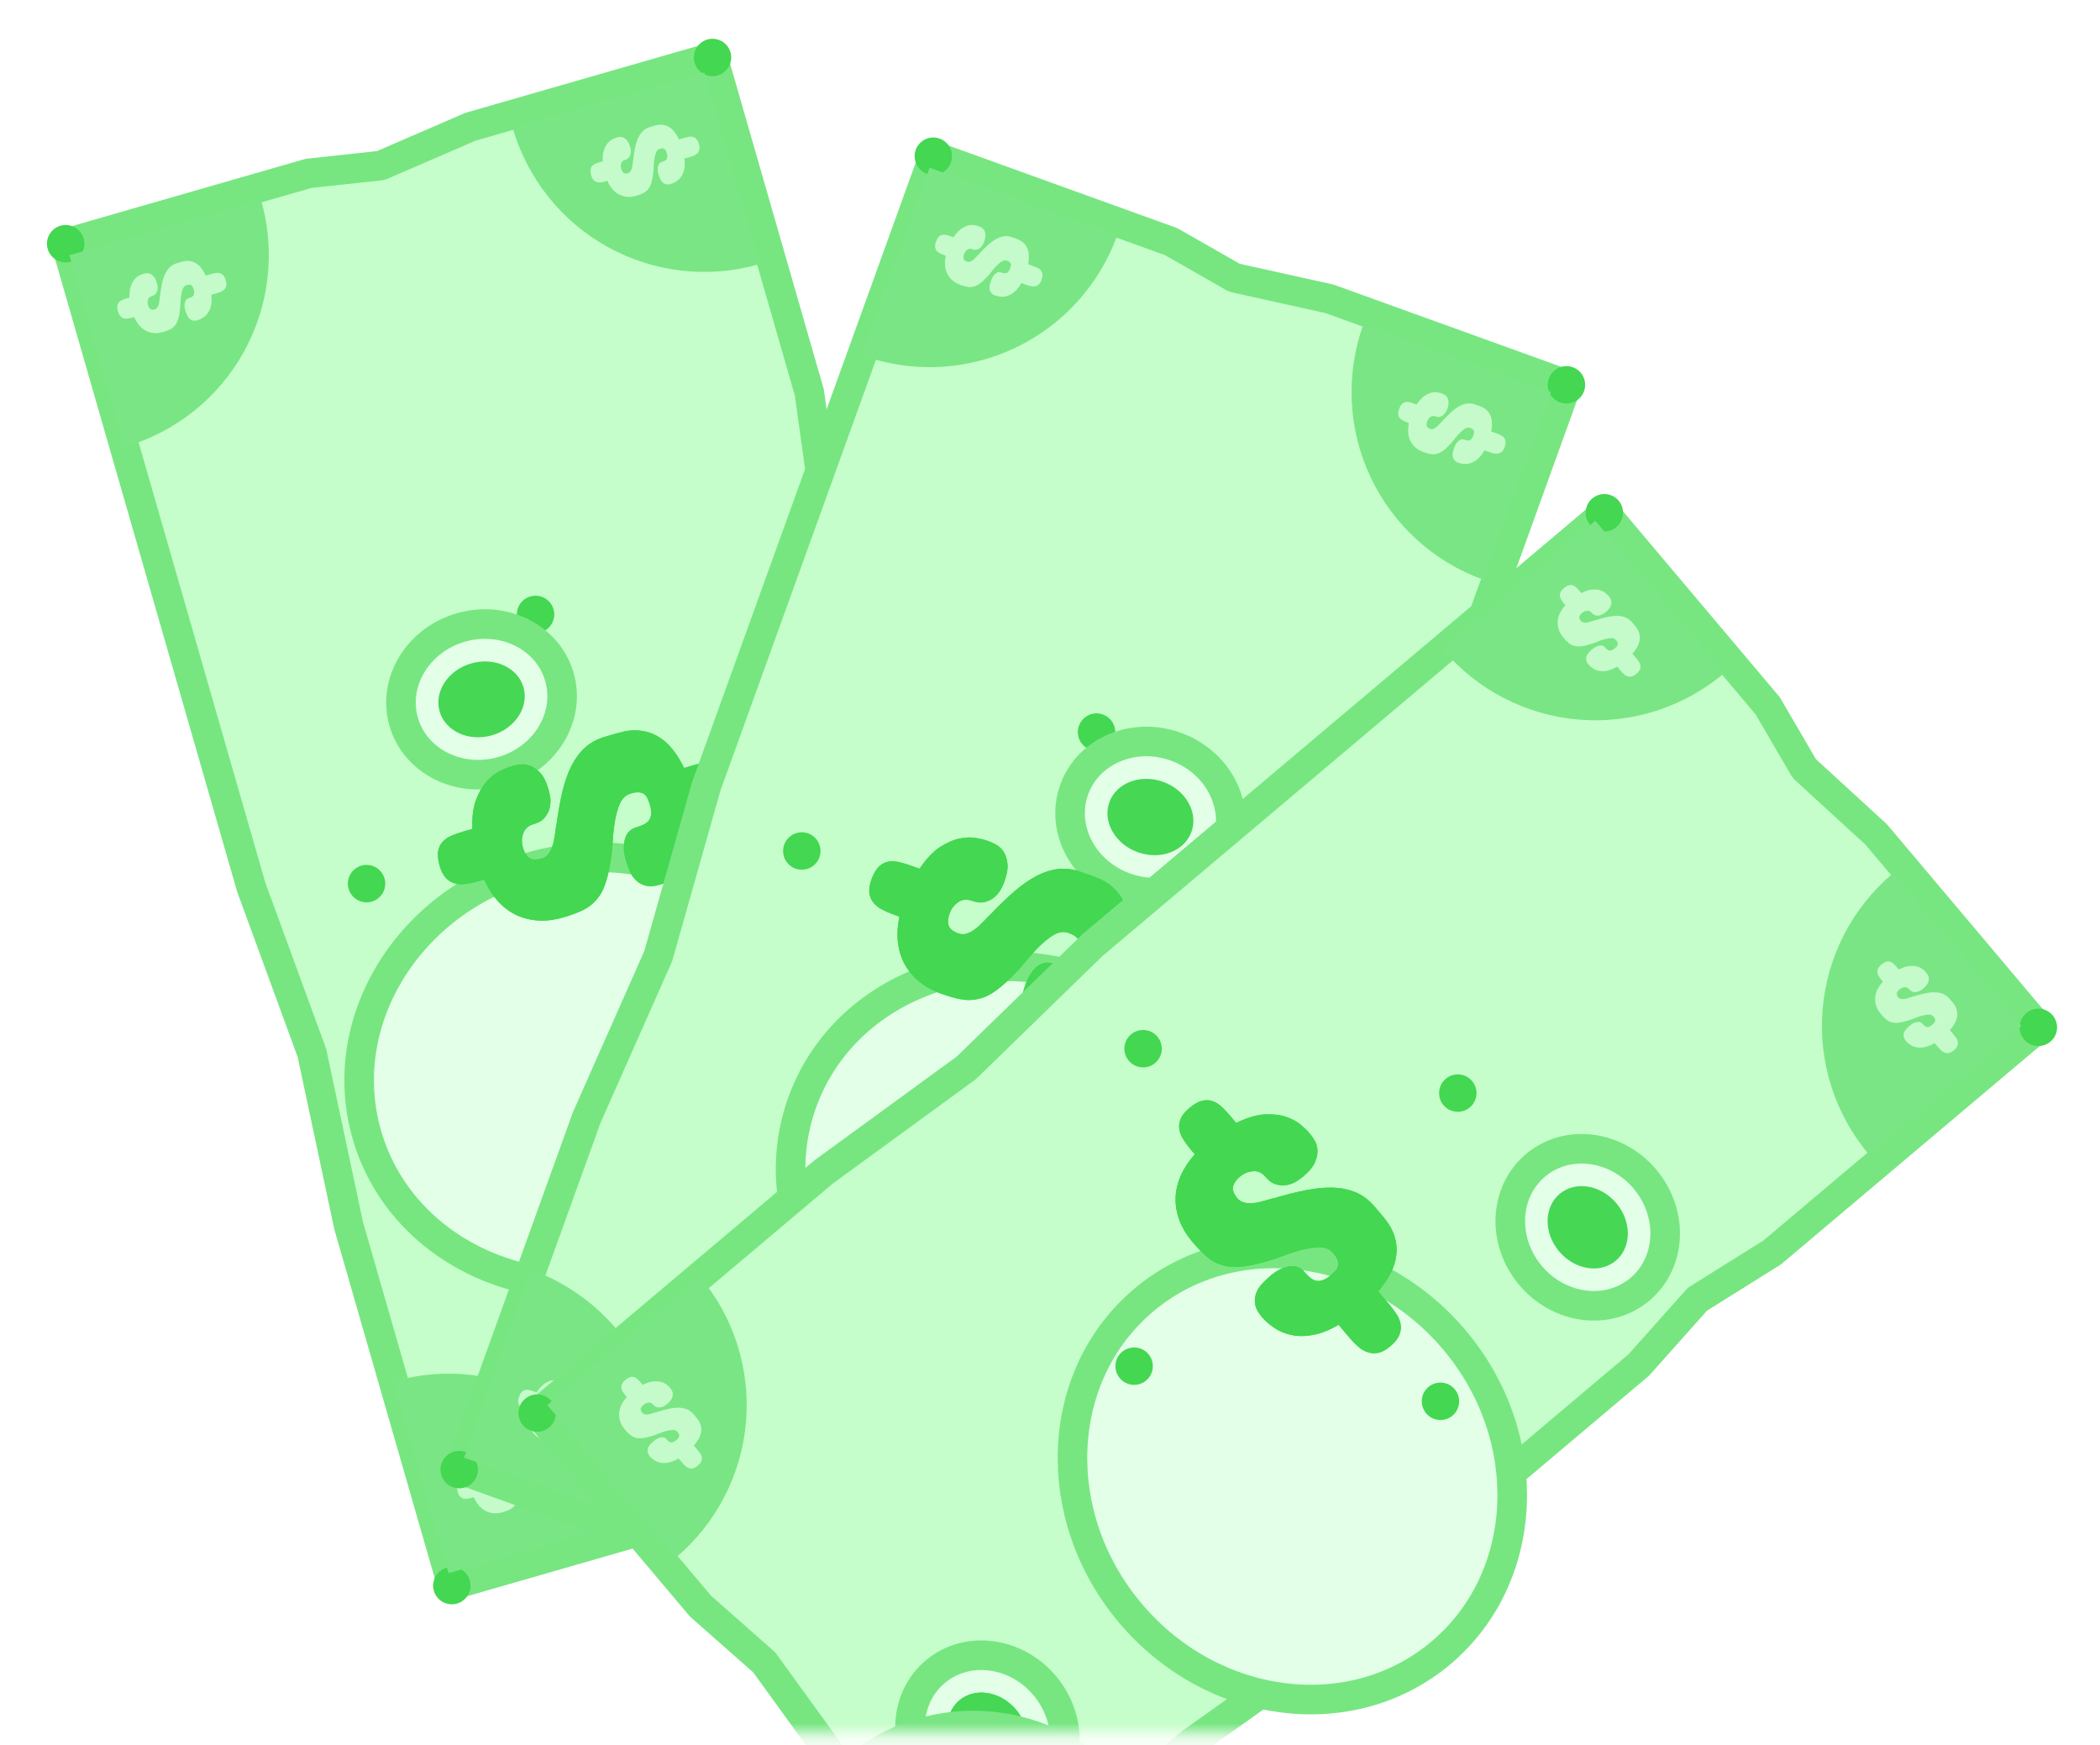
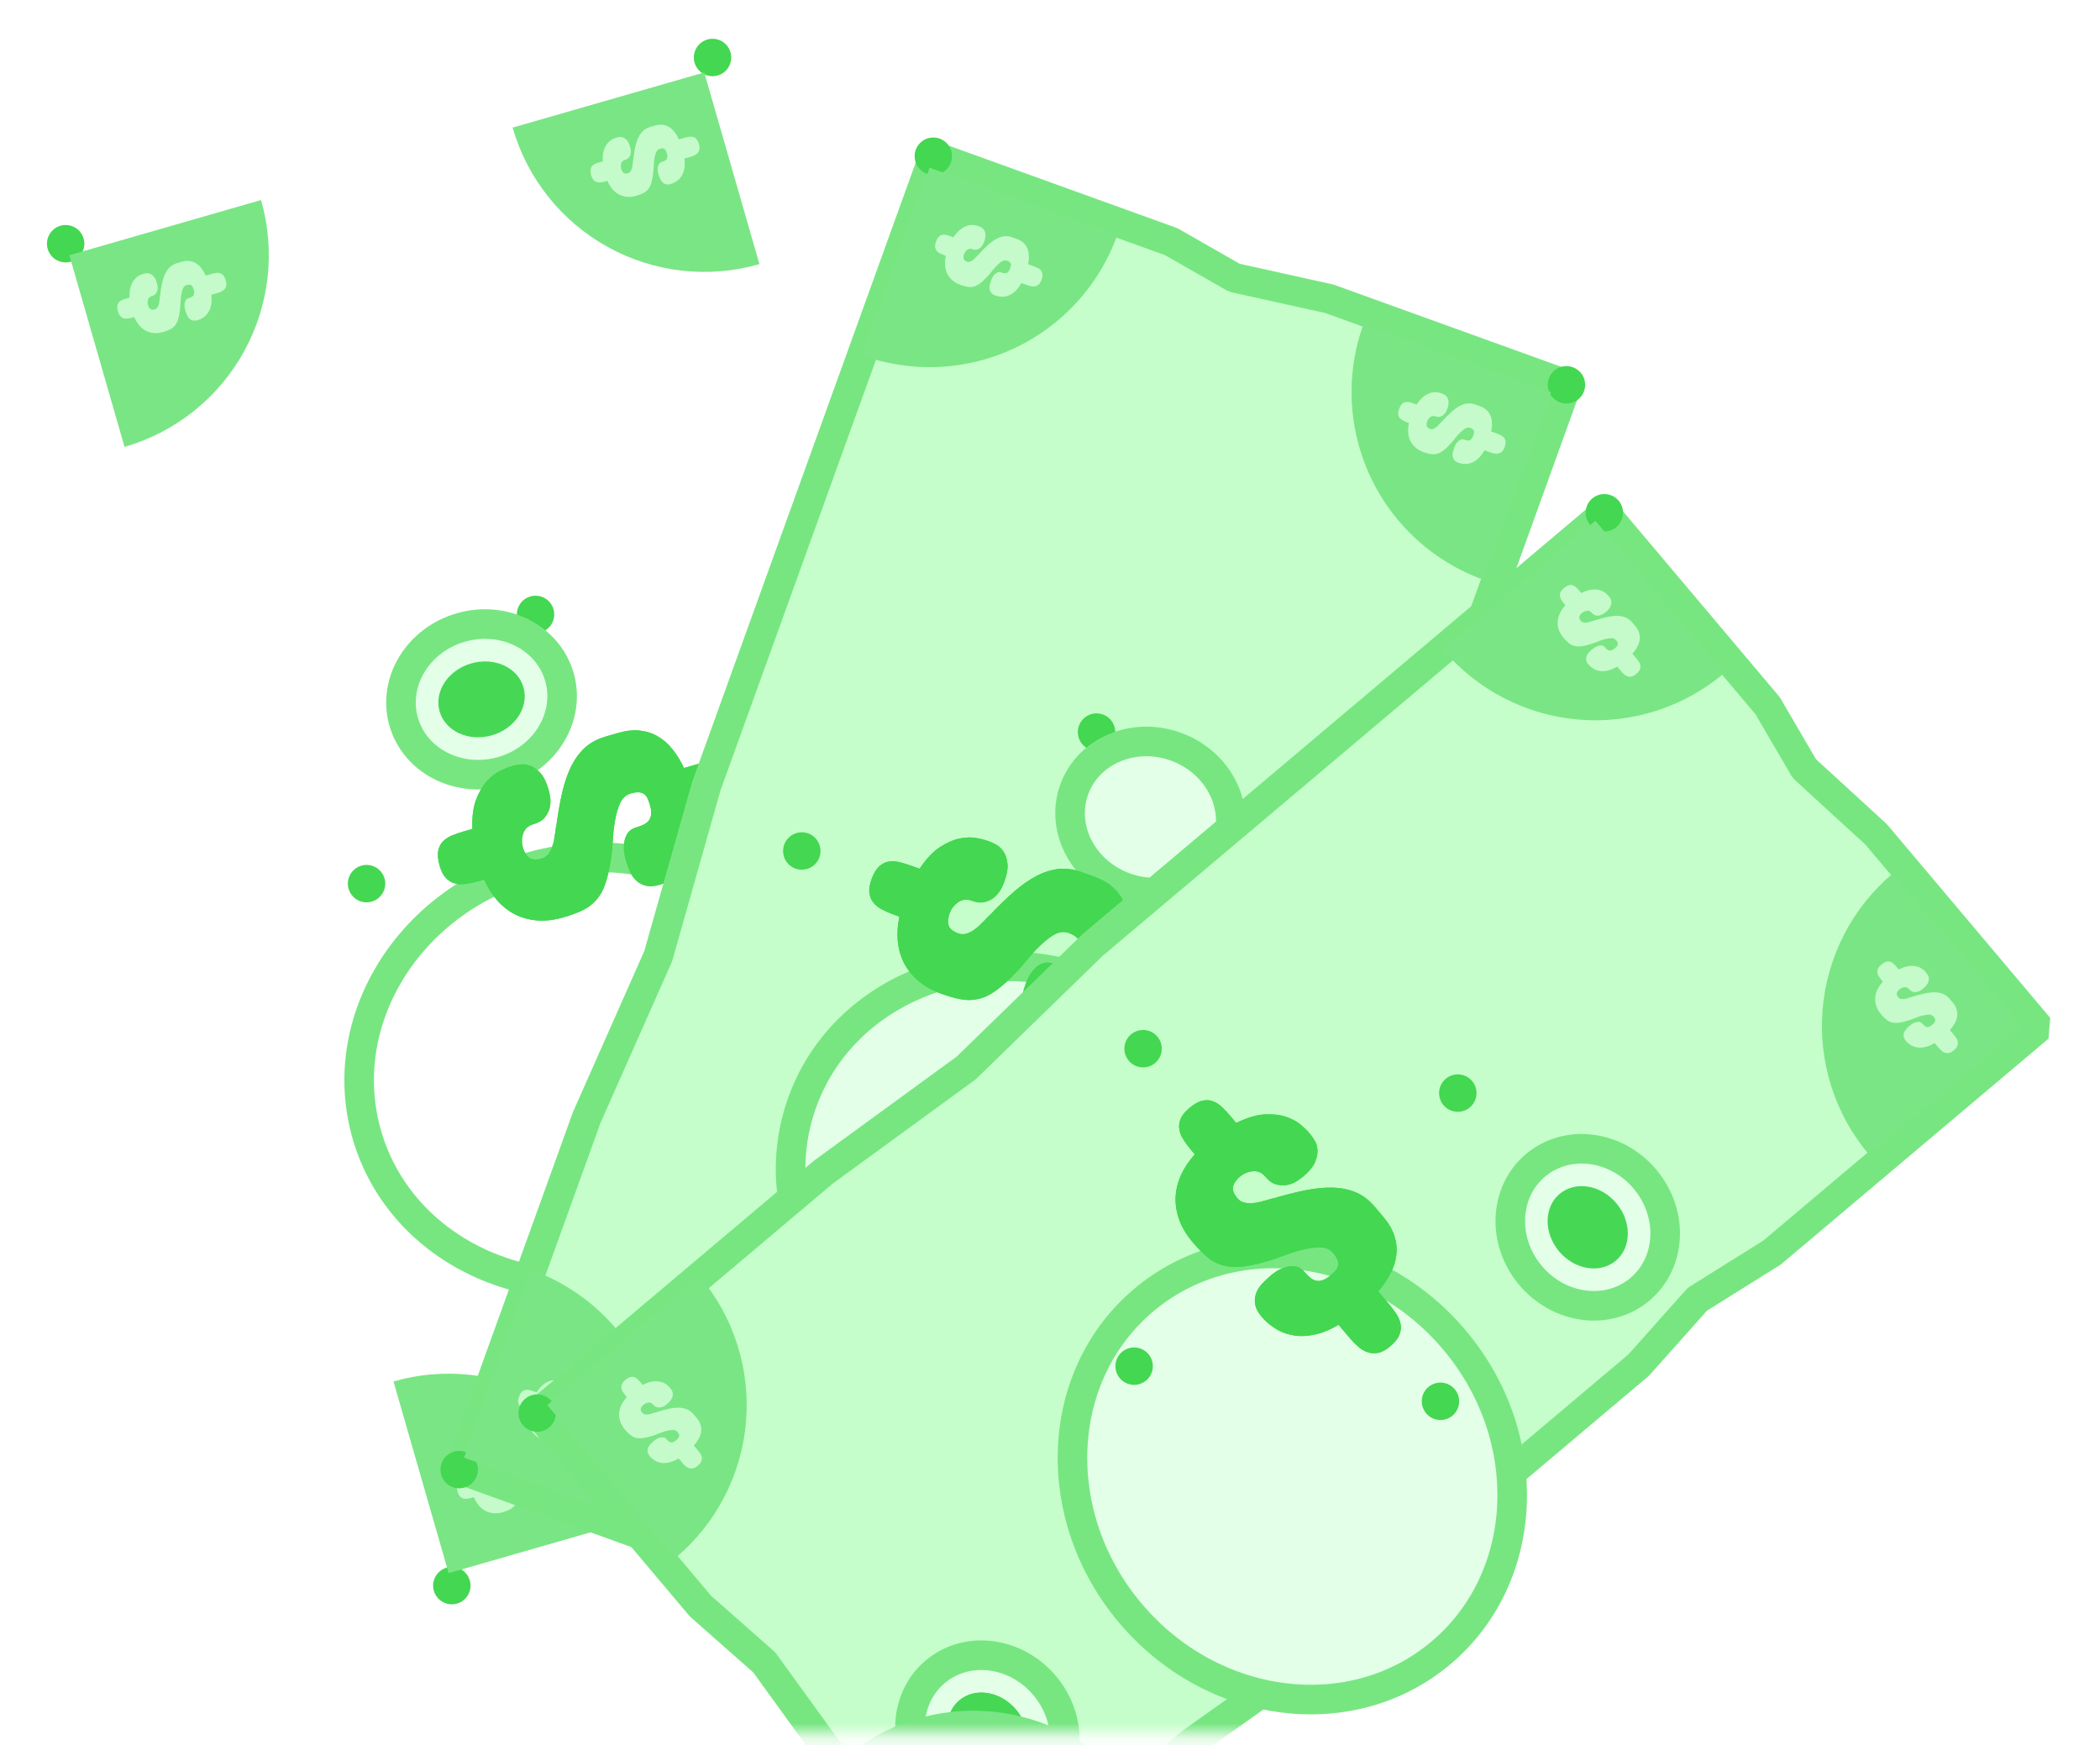
<svg xmlns="http://www.w3.org/2000/svg" width="142" height="118" viewBox="0 0 142 118" fill="none">
  <mask id="mask0" mask-type="alpha" maskUnits="userSpaceOnUse" x="0" y="0" width="142" height="118">
    <rect y="0.206" width="142" height="117" fill="#C4C4C4" />
  </mask>
  <g mask="url(#mask0)">
-     <path d="M30.571 107.166L23.576 82.865L21.093 71.191L16.989 59.982L10.403 37.099L4.458 16.444L15.393 13.296L20.86 11.722L25.751 11.192L31.796 8.575L37.264 7.001L48.199 3.853L51.463 15.194L53.095 20.864L54.727 26.534L55.549 32.437L57.991 37.874L61.255 49.215L64.519 60.555L66.961 65.992L68.949 75.945L74.312 94.576L63.376 97.723L52.208 100.061L46.974 102.445L41.506 104.018L30.571 107.166Z" fill="#C5FECA" stroke="#77E681" stroke-width="2" stroke-linejoin="bevel" />
    <path fill-rule="evenodd" clip-rule="evenodd" d="M73.495 93.629C74.037 93.187 74.833 93.269 75.274 93.81C75.715 94.352 75.634 95.148 75.092 95.589C74.551 96.03 73.755 95.949 73.313 95.407C72.872 94.866 72.953 94.07 73.495 93.629Z" fill="#44D751" />
    <path fill-rule="evenodd" clip-rule="evenodd" d="M29.754 106.219C30.296 105.777 31.091 105.859 31.533 106.4C31.974 106.942 31.893 107.738 31.351 108.179C30.809 108.62 30.014 108.539 29.572 107.997C29.131 107.456 29.212 106.66 29.754 106.219Z" fill="#44D751" />
    <path fill-rule="evenodd" clip-rule="evenodd" d="M3.641 15.496C4.183 15.055 4.979 15.136 5.42 15.678C5.861 16.22 5.78 17.016 5.238 17.457C4.697 17.898 3.901 17.817 3.459 17.275C3.018 16.734 3.099 15.938 3.641 15.496Z" fill="#44D751" />
    <path fill-rule="evenodd" clip-rule="evenodd" d="M47.382 2.906C47.924 2.465 48.72 2.546 49.161 3.088C49.602 3.629 49.521 4.425 48.979 4.867C48.438 5.308 47.642 5.227 47.2 4.685C46.759 4.143 46.84 3.347 47.382 2.906Z" fill="#44D751" />
    <g filter="url(#filter0_d)">
-       <ellipse cx="39.79" cy="55.393" rx="14.329" ry="15.594" transform="rotate(-106.058 39.79 55.393)" fill="#E3FFE8" />
      <ellipse cx="39.79" cy="55.393" rx="14.329" ry="15.594" transform="rotate(-106.058 39.79 55.393)" stroke="#77E681" stroke-width="2" stroke-linejoin="bevel" />
    </g>
-     <path fill-rule="evenodd" clip-rule="evenodd" d="M53.958 50.133C54.5 49.691 55.296 49.773 55.737 50.314C56.178 50.856 56.097 51.652 55.556 52.093C55.014 52.534 54.218 52.453 53.777 51.911C53.336 51.37 53.417 50.574 53.958 50.133Z" fill="#44D751" />
    <path fill-rule="evenodd" clip-rule="evenodd" d="M23.988 58.759C24.529 58.318 25.325 58.399 25.766 58.941C26.208 59.482 26.126 60.278 25.585 60.72C25.043 61.161 24.247 61.08 23.806 60.538C23.365 59.996 23.446 59.2 23.988 58.759Z" fill="#44D751" />
    <path fill-rule="evenodd" clip-rule="evenodd" d="M35.863 40.324C36.535 40.131 37.235 40.518 37.428 41.189C37.621 41.86 37.234 42.561 36.563 42.754C35.892 42.947 35.191 42.56 34.998 41.889C34.805 41.217 35.192 40.517 35.863 40.324Z" fill="#44D751" />
    <path fill-rule="evenodd" clip-rule="evenodd" d="M43.783 67.839C44.455 67.646 45.155 68.033 45.348 68.704C45.541 69.376 45.154 70.076 44.483 70.269C43.811 70.463 43.111 70.075 42.918 69.404C42.725 68.733 43.112 68.032 43.783 67.839Z" fill="#44D751" />
    <g filter="url(#filter1_d)">
      <ellipse cx="32.562" cy="30.282" rx="5.057" ry="5.479" transform="rotate(-106.058 32.562 30.282)" fill="#E3FFE8" />
      <ellipse cx="32.562" cy="30.282" rx="5.057" ry="5.479" transform="rotate(-106.058 32.562 30.282)" stroke="#77E681" stroke-width="2" stroke-linejoin="bevel" />
    </g>
    <g filter="url(#filter2_d)">
      <ellipse cx="47.251" cy="81.314" rx="5.057" ry="5.479" transform="rotate(-106.058 47.251 81.314)" fill="#E3FFE8" />
      <ellipse cx="47.251" cy="81.314" rx="5.057" ry="5.479" transform="rotate(-106.058 47.251 81.314)" stroke="#77E681" stroke-width="2" stroke-linejoin="bevel" />
    </g>
    <g filter="url(#filter3_d)">
      <ellipse cx="47.251" cy="81.314" rx="2.529" ry="2.95" transform="rotate(-106.058 47.251 81.314)" fill="#46D755" />
    </g>
    <g filter="url(#filter4_d)">
      <ellipse cx="47.251" cy="81.314" rx="2.529" ry="2.95" transform="rotate(-106.058 47.251 81.314)" fill="#46D755" />
    </g>
    <g filter="url(#filter5_d)">
      <ellipse cx="32.562" cy="30.282" rx="2.529" ry="2.95" transform="rotate(-106.058 32.562 30.282)" fill="#46D755" />
    </g>
    <path d="M41.341 57.854C41.246 58.59 41.117 59.196 40.957 59.671C40.807 60.143 40.599 60.527 40.334 60.823C40.081 61.125 39.769 61.365 39.395 61.542C39.032 61.716 38.595 61.877 38.086 62.023C37.459 62.204 36.874 62.273 36.331 62.229C35.788 62.186 35.288 62.051 34.83 61.823C34.382 61.593 33.977 61.276 33.617 60.871C33.269 60.472 32.974 60.003 32.734 59.464L32.323 59.582C32.048 59.661 31.779 59.719 31.513 59.755C31.251 59.801 31.004 59.792 30.774 59.729C30.546 59.675 30.341 59.554 30.16 59.367C29.979 59.179 29.835 58.901 29.729 58.533C29.613 58.128 29.58 57.793 29.631 57.529C29.682 57.264 29.79 57.049 29.954 56.882C30.118 56.715 30.324 56.581 30.571 56.48C30.817 56.379 31.078 56.289 31.352 56.21L31.94 56.041C31.911 55.241 31.996 54.578 32.195 54.052C32.396 53.535 32.638 53.122 32.92 52.811C33.212 52.498 33.501 52.27 33.789 52.127C34.087 51.981 34.319 51.885 34.485 51.837L34.721 51.769C34.819 51.741 34.969 51.712 35.173 51.684C35.377 51.655 35.597 51.681 35.833 51.763C36.068 51.845 36.301 52.008 36.53 52.251C36.759 52.494 36.948 52.874 37.096 53.39C37.123 53.482 37.156 53.632 37.194 53.84C37.236 54.058 37.233 54.288 37.186 54.531C37.149 54.771 37.046 55 36.875 55.219C36.717 55.444 36.452 55.61 36.08 55.717C35.727 55.819 35.495 56.025 35.383 56.337C35.271 56.648 35.263 56.97 35.358 57.302C35.443 57.597 35.577 57.822 35.76 57.979C35.953 58.133 36.24 58.155 36.623 58.045C36.809 57.992 36.956 57.895 37.064 57.754C37.181 57.61 37.272 57.444 37.334 57.257C37.407 57.066 37.458 56.857 37.488 56.629C37.53 56.407 37.563 56.188 37.585 55.972L37.626 55.781C37.737 54.951 37.871 54.199 38.027 53.526C38.186 52.862 38.389 52.279 38.638 51.779C38.896 51.275 39.21 50.856 39.58 50.52C39.953 50.193 40.414 49.951 40.962 49.793L41.815 49.547C42.354 49.392 42.843 49.341 43.282 49.394C43.732 49.445 44.136 49.578 44.495 49.794C44.864 50.007 45.192 50.296 45.478 50.663C45.773 51.027 46.032 51.446 46.254 51.921L47.37 51.6C47.615 51.529 47.869 51.471 48.132 51.425C48.395 51.38 48.64 51.384 48.867 51.438C49.105 51.489 49.321 51.612 49.514 51.806C49.708 51.999 49.863 52.299 49.98 52.704C50.086 53.073 50.107 53.386 50.043 53.644C49.98 53.901 49.861 54.115 49.687 54.285C49.525 54.461 49.321 54.6 49.075 54.7C48.83 54.811 48.586 54.901 48.341 54.971L47.224 55.293C47.303 56.009 47.275 56.63 47.14 57.158C47.015 57.682 46.819 58.123 46.55 58.48C46.294 58.843 45.989 59.13 45.636 59.341C45.296 59.559 44.954 59.717 44.611 59.816C44.229 59.926 43.906 59.944 43.641 59.871C43.388 59.804 43.172 59.681 42.994 59.504C42.818 59.335 42.677 59.121 42.57 58.862C42.464 58.603 42.374 58.345 42.3 58.087C42.26 57.949 42.225 57.774 42.197 57.563C42.177 57.349 42.184 57.133 42.217 56.914C42.249 56.695 42.329 56.493 42.455 56.306C42.585 56.13 42.782 56.003 43.046 55.927C43.233 55.873 43.395 55.812 43.534 55.742C43.683 55.669 43.799 55.575 43.883 55.462C43.967 55.348 44.016 55.204 44.029 55.03C44.046 54.866 44.018 54.66 43.947 54.411C43.907 54.273 43.859 54.142 43.802 54.019C43.755 53.892 43.683 53.788 43.585 53.707C43.5 53.632 43.38 53.586 43.227 53.57C43.084 53.552 42.89 53.578 42.645 53.648C42.331 53.738 42.092 53.957 41.927 54.304C41.774 54.657 41.66 55.054 41.585 55.495C41.51 55.935 41.461 56.373 41.438 56.809C41.415 57.244 41.383 57.593 41.341 57.854Z" fill="#44D751" />
    <path d="M41.341 57.854C41.246 58.59 41.117 59.196 40.957 59.671C40.807 60.143 40.599 60.527 40.334 60.823C40.081 61.125 39.769 61.365 39.395 61.542C39.032 61.716 38.595 61.877 38.086 62.023C37.459 62.204 36.874 62.273 36.331 62.229C35.788 62.186 35.288 62.051 34.83 61.823C34.382 61.593 33.977 61.276 33.617 60.871C33.269 60.472 32.974 60.003 32.734 59.464L32.323 59.582C32.048 59.661 31.779 59.719 31.513 59.755C31.251 59.801 31.004 59.792 30.774 59.729C30.546 59.675 30.341 59.554 30.16 59.367C29.979 59.179 29.835 58.901 29.729 58.533C29.613 58.128 29.58 57.793 29.631 57.529C29.682 57.264 29.79 57.049 29.954 56.882C30.118 56.715 30.324 56.581 30.571 56.48C30.817 56.379 31.078 56.289 31.352 56.21L31.94 56.041C31.911 55.241 31.996 54.578 32.195 54.052C32.396 53.535 32.638 53.122 32.92 52.811C33.212 52.498 33.501 52.27 33.789 52.127C34.087 51.981 34.319 51.885 34.485 51.837L34.721 51.769C34.819 51.741 34.969 51.712 35.173 51.684C35.377 51.655 35.597 51.681 35.833 51.763C36.068 51.845 36.301 52.008 36.53 52.251C36.759 52.494 36.948 52.874 37.096 53.39C37.123 53.482 37.156 53.632 37.194 53.84C37.236 54.058 37.233 54.288 37.186 54.531C37.149 54.771 37.046 55 36.875 55.219C36.717 55.444 36.452 55.61 36.08 55.717C35.727 55.819 35.495 56.025 35.383 56.337C35.271 56.648 35.263 56.97 35.358 57.302C35.443 57.597 35.577 57.822 35.76 57.979C35.953 58.133 36.24 58.155 36.623 58.045C36.809 57.992 36.956 57.895 37.064 57.754C37.181 57.61 37.272 57.444 37.334 57.257C37.407 57.066 37.458 56.857 37.488 56.629C37.53 56.407 37.563 56.188 37.585 55.972L37.626 55.781C37.737 54.951 37.871 54.199 38.027 53.526C38.186 52.862 38.389 52.279 38.638 51.779C38.896 51.275 39.21 50.856 39.58 50.52C39.953 50.193 40.414 49.951 40.962 49.793L41.815 49.547C42.354 49.392 42.843 49.341 43.282 49.394C43.732 49.445 44.136 49.578 44.495 49.794C44.864 50.007 45.192 50.296 45.478 50.663C45.773 51.027 46.032 51.446 46.254 51.921L47.37 51.6C47.615 51.529 47.869 51.471 48.132 51.425C48.395 51.38 48.64 51.384 48.867 51.438C49.105 51.489 49.321 51.612 49.514 51.806C49.708 51.999 49.863 52.299 49.98 52.704C50.086 53.073 50.107 53.386 50.043 53.644C49.98 53.901 49.861 54.115 49.687 54.285C49.525 54.461 49.321 54.6 49.075 54.7C48.83 54.811 48.586 54.901 48.341 54.971L47.224 55.293C47.303 56.009 47.275 56.63 47.14 57.158C47.015 57.682 46.819 58.123 46.55 58.48C46.294 58.843 45.989 59.13 45.636 59.341C45.296 59.559 44.954 59.717 44.611 59.816C44.229 59.926 43.906 59.944 43.641 59.871C43.388 59.804 43.172 59.681 42.994 59.504C42.818 59.335 42.677 59.121 42.57 58.862C42.464 58.603 42.374 58.345 42.3 58.087C42.26 57.949 42.225 57.774 42.197 57.563C42.177 57.349 42.184 57.133 42.217 56.914C42.249 56.695 42.329 56.493 42.455 56.306C42.585 56.13 42.782 56.003 43.046 55.927C43.233 55.873 43.395 55.812 43.534 55.742C43.683 55.669 43.799 55.575 43.883 55.462C43.967 55.348 44.016 55.204 44.029 55.03C44.046 54.866 44.018 54.66 43.947 54.411C43.907 54.273 43.859 54.142 43.802 54.019C43.755 53.892 43.683 53.788 43.585 53.707C43.5 53.632 43.38 53.586 43.227 53.57C43.084 53.552 42.89 53.578 42.645 53.648C42.331 53.738 42.092 53.957 41.927 54.304C41.774 54.657 41.66 55.054 41.585 55.495C41.51 55.935 41.461 56.373 41.438 56.809C41.415 57.244 41.383 57.593 41.341 57.854Z" fill="#44D751" />
    <path d="M69.538 81.039C67.836 81.528 66.247 82.349 64.862 83.453C63.477 84.557 62.324 85.922 61.466 87.472C60.609 89.022 60.066 90.726 59.867 92.486C59.669 94.246 59.818 96.027 60.308 97.729L73.269 93.999L69.538 81.039Z" fill="#7AE584" />
    <path d="M51.352 17.857C49.65 18.347 47.868 18.497 46.109 18.298C44.349 18.099 42.645 17.556 41.095 16.699C39.545 15.842 38.179 14.688 37.076 13.303C35.972 11.918 35.151 10.329 34.661 8.627L47.622 4.897L51.352 17.857Z" fill="#7AE584" />
    <path d="M43.298 102.626C42.808 100.924 41.987 99.335 40.884 97.95C39.78 96.565 38.414 95.411 36.864 94.554C35.314 93.697 33.611 93.153 31.851 92.955C30.091 92.756 28.309 92.906 26.607 93.396L30.337 106.356L43.298 102.626Z" fill="#7AE584" />
    <path d="M17.651 13.523C18.141 15.225 18.291 17.007 18.092 18.767C17.893 20.527 17.35 22.23 16.493 23.78C15.636 25.33 14.482 26.696 13.097 27.8C11.712 28.904 10.123 29.724 8.421 30.214L4.691 17.254L17.651 13.523Z" fill="#7AE584" />
    <path d="M67.137 91.451C67.107 91.732 67.065 91.963 67.01 92.143C66.959 92.323 66.886 92.469 66.792 92.58C66.703 92.694 66.591 92.784 66.457 92.849C66.327 92.914 66.17 92.972 65.986 93.025C65.761 93.09 65.549 93.112 65.353 93.092C65.156 93.072 64.974 93.017 64.807 92.927C64.643 92.836 64.495 92.712 64.362 92.555C64.233 92.4 64.124 92.218 64.033 92.01L63.885 92.053C63.786 92.081 63.689 92.102 63.593 92.114C63.498 92.13 63.409 92.125 63.325 92.099C63.242 92.077 63.168 92.029 63.101 91.956C63.034 91.883 62.98 91.776 62.94 91.634C62.895 91.478 62.881 91.35 62.897 91.249C62.914 91.149 62.952 91.067 63.01 91.004C63.068 90.941 63.142 90.891 63.23 90.854C63.319 90.817 63.413 90.784 63.512 90.756L63.723 90.695C63.708 90.389 63.734 90.136 63.803 89.936C63.872 89.739 63.957 89.582 64.057 89.465C64.16 89.347 64.264 89.262 64.367 89.209C64.474 89.155 64.557 89.12 64.617 89.103L64.701 89.078C64.737 89.068 64.791 89.058 64.865 89.049C64.938 89.039 65.018 89.05 65.104 89.083C65.19 89.116 65.275 89.18 65.359 89.275C65.444 89.369 65.515 89.516 65.572 89.714C65.582 89.749 65.595 89.807 65.61 89.887C65.627 89.971 65.627 90.059 65.612 90.151C65.6 90.243 65.564 90.33 65.504 90.413C65.448 90.498 65.353 90.56 65.219 90.598C65.092 90.635 65.01 90.712 64.971 90.831C64.933 90.949 64.932 91.072 64.969 91.2C65.001 91.313 65.051 91.401 65.118 91.462C65.189 91.522 65.293 91.532 65.431 91.493C65.498 91.474 65.55 91.437 65.589 91.384C65.63 91.33 65.662 91.267 65.683 91.196C65.708 91.123 65.725 91.043 65.735 90.956C65.749 90.872 65.759 90.788 65.766 90.706L65.779 90.633C65.814 90.316 65.857 90.029 65.909 89.772C65.963 89.519 66.033 89.297 66.119 89.108C66.209 88.917 66.32 88.758 66.452 88.632C66.585 88.509 66.75 88.42 66.947 88.363L67.254 88.274C67.448 88.219 67.625 88.202 67.784 88.225C67.947 88.248 68.094 88.301 68.226 88.386C68.361 88.47 68.481 88.583 68.587 88.725C68.697 88.867 68.793 89.029 68.876 89.212L69.278 89.096C69.366 89.071 69.458 89.05 69.553 89.034C69.647 89.019 69.736 89.022 69.819 89.044C69.905 89.065 69.984 89.114 70.055 89.189C70.127 89.264 70.185 89.38 70.23 89.536C70.27 89.678 70.28 89.798 70.259 89.896C70.237 89.994 70.196 90.075 70.134 90.139C70.077 90.205 70.004 90.257 69.915 90.294C69.828 90.335 69.74 90.368 69.651 90.393L69.249 90.509C69.282 90.783 69.276 91.021 69.231 91.222C69.189 91.422 69.121 91.589 69.026 91.724C68.936 91.861 68.828 91.969 68.701 92.048C68.579 92.129 68.457 92.187 68.334 92.223C68.196 92.262 68.079 92.267 67.983 92.237C67.891 92.21 67.812 92.162 67.746 92.093C67.681 92.027 67.629 91.944 67.589 91.844C67.549 91.745 67.514 91.645 67.486 91.546C67.47 91.493 67.457 91.426 67.445 91.345C67.436 91.263 67.438 91.18 67.448 91.096C67.458 91.013 67.486 90.936 67.53 90.865C67.576 90.799 67.646 90.751 67.742 90.724C67.809 90.705 67.867 90.682 67.917 90.656C67.97 90.629 68.012 90.594 68.041 90.551C68.071 90.508 68.088 90.454 68.092 90.387C68.096 90.325 68.085 90.245 68.058 90.15C68.042 90.097 68.024 90.046 68.003 89.999C67.985 89.95 67.958 89.91 67.922 89.878C67.891 89.849 67.847 89.83 67.792 89.823C67.74 89.815 67.67 89.824 67.582 89.849C67.469 89.882 67.383 89.964 67.326 90.096C67.273 90.23 67.234 90.381 67.21 90.549C67.186 90.717 67.171 90.885 67.165 91.051C67.16 91.218 67.151 91.351 67.137 91.451Z" fill="#C5FBCB" />
    <path d="M44.172 11.664C44.142 11.945 44.1 12.175 44.045 12.356C43.993 12.536 43.921 12.682 43.827 12.793C43.737 12.907 43.626 12.997 43.492 13.062C43.361 13.127 43.204 13.185 43.021 13.238C42.795 13.303 42.584 13.325 42.387 13.305C42.191 13.285 42.008 13.23 41.841 13.14C41.678 13.049 41.529 12.925 41.396 12.768C41.267 12.613 41.158 12.431 41.068 12.223L40.919 12.266C40.821 12.294 40.723 12.315 40.628 12.327C40.533 12.343 40.444 12.338 40.36 12.312C40.277 12.29 40.202 12.242 40.135 12.169C40.069 12.096 40.015 11.989 39.974 11.847C39.929 11.691 39.915 11.563 39.932 11.462C39.949 11.362 39.986 11.28 40.045 11.217C40.103 11.154 40.176 11.104 40.265 11.067C40.354 11.03 40.447 10.997 40.546 10.969L40.758 10.908C40.742 10.602 40.769 10.349 40.837 10.149C40.907 9.952 40.991 9.795 41.091 9.678C41.195 9.56 41.298 9.475 41.401 9.422C41.508 9.368 41.591 9.333 41.651 9.316L41.736 9.291C41.771 9.281 41.826 9.271 41.899 9.262C41.973 9.252 42.053 9.263 42.139 9.296C42.224 9.329 42.309 9.393 42.394 9.487C42.478 9.582 42.549 9.729 42.606 9.927C42.617 9.962 42.63 10.02 42.645 10.1C42.661 10.184 42.662 10.272 42.646 10.364C42.635 10.456 42.599 10.543 42.538 10.626C42.483 10.711 42.388 10.773 42.254 10.811C42.127 10.848 42.044 10.925 42.006 11.044C41.967 11.162 41.966 11.285 42.003 11.413C42.036 11.526 42.086 11.614 42.153 11.675C42.224 11.735 42.328 11.745 42.465 11.706C42.532 11.687 42.585 11.65 42.623 11.597C42.665 11.543 42.696 11.48 42.718 11.409C42.743 11.336 42.76 11.257 42.769 11.169C42.783 11.085 42.794 11.001 42.8 10.919L42.814 10.846C42.848 10.529 42.892 10.242 42.944 9.985C42.997 9.732 43.067 9.511 43.154 9.321C43.244 9.13 43.355 8.971 43.487 8.845C43.619 8.722 43.785 8.633 43.982 8.576L44.289 8.487C44.483 8.432 44.66 8.415 44.819 8.438C44.982 8.461 45.129 8.514 45.261 8.599C45.395 8.683 45.516 8.796 45.622 8.938C45.731 9.079 45.827 9.242 45.911 9.425L46.313 9.309C46.401 9.284 46.492 9.263 46.587 9.247C46.682 9.232 46.771 9.235 46.853 9.257C46.94 9.278 47.019 9.327 47.09 9.402C47.161 9.477 47.219 9.593 47.264 9.749C47.305 9.891 47.315 10.011 47.293 10.109C47.272 10.207 47.23 10.288 47.169 10.352C47.111 10.418 47.038 10.47 46.95 10.507C46.862 10.548 46.774 10.581 46.686 10.606L46.284 10.722C46.317 10.996 46.311 11.234 46.266 11.435C46.224 11.635 46.156 11.802 46.061 11.937C45.971 12.074 45.862 12.182 45.736 12.261C45.614 12.342 45.491 12.4 45.368 12.436C45.23 12.475 45.114 12.48 45.017 12.45C44.925 12.423 44.846 12.375 44.781 12.306C44.716 12.24 44.663 12.157 44.623 12.057C44.583 11.958 44.549 11.858 44.52 11.759C44.505 11.706 44.491 11.639 44.479 11.558C44.471 11.476 44.472 11.393 44.482 11.309C44.493 11.226 44.52 11.149 44.565 11.079C44.611 11.012 44.681 10.964 44.776 10.937C44.843 10.918 44.902 10.895 44.952 10.869C45.005 10.842 45.046 10.807 45.076 10.764C45.106 10.721 45.122 10.667 45.126 10.6C45.131 10.538 45.12 10.458 45.092 10.363C45.077 10.309 45.059 10.259 45.037 10.212C45.019 10.163 44.992 10.123 44.957 10.091C44.925 10.062 44.882 10.043 44.826 10.036C44.774 10.028 44.704 10.037 44.616 10.062C44.503 10.095 44.418 10.177 44.36 10.309C44.307 10.443 44.269 10.594 44.245 10.762C44.22 10.93 44.206 11.098 44.2 11.264C44.194 11.431 44.185 11.564 44.172 11.664Z" fill="#C5FBCB" />
    <path d="M35.142 100.66C35.112 100.941 35.069 101.172 35.014 101.353C34.963 101.533 34.89 101.678 34.796 101.79C34.707 101.904 34.595 101.993 34.461 102.059C34.331 102.123 34.174 102.182 33.991 102.235C33.765 102.299 33.554 102.322 33.357 102.302C33.16 102.282 32.978 102.227 32.811 102.137C32.647 102.046 32.499 101.921 32.366 101.764C32.237 101.609 32.128 101.428 32.037 101.22L31.889 101.262C31.79 101.291 31.693 101.311 31.597 101.323C31.503 101.339 31.413 101.334 31.329 101.308C31.247 101.286 31.172 101.239 31.105 101.166C31.038 101.093 30.985 100.986 30.944 100.844C30.899 100.688 30.885 100.56 30.902 100.459C30.919 100.358 30.956 100.276 31.014 100.213C31.073 100.151 31.146 100.101 31.235 100.064C31.323 100.027 31.417 99.994 31.516 99.966L31.727 99.905C31.712 99.598 31.738 99.345 31.807 99.145C31.876 98.949 31.961 98.792 32.061 98.675C32.164 98.557 32.268 98.471 32.371 98.419C32.478 98.365 32.561 98.329 32.621 98.312L32.706 98.288C32.741 98.278 32.795 98.268 32.869 98.258C32.943 98.248 33.022 98.26 33.108 98.293C33.194 98.326 33.279 98.389 33.364 98.484C33.448 98.579 33.519 98.725 33.576 98.924C33.586 98.959 33.599 99.017 33.614 99.097C33.631 99.18 33.632 99.268 33.616 99.361C33.604 99.453 33.568 99.54 33.508 99.622C33.452 99.707 33.357 99.769 33.223 99.808C33.096 99.844 33.014 99.922 32.975 100.04C32.937 100.159 32.936 100.282 32.973 100.41C33.005 100.523 33.055 100.61 33.123 100.671C33.193 100.732 33.297 100.742 33.435 100.702C33.502 100.683 33.555 100.647 33.593 100.594C33.635 100.539 33.666 100.477 33.688 100.405C33.712 100.333 33.73 100.253 33.739 100.166C33.753 100.081 33.763 99.998 33.77 99.915L33.783 99.842C33.818 99.525 33.862 99.239 33.914 98.982C33.967 98.729 34.037 98.507 34.123 98.317C34.214 98.126 34.325 97.968 34.456 97.841C34.589 97.719 34.754 97.629 34.952 97.572L35.258 97.484C35.453 97.428 35.629 97.412 35.789 97.435C35.952 97.457 36.099 97.511 36.23 97.596C36.365 97.68 36.485 97.793 36.591 97.935C36.701 98.076 36.797 98.238 36.88 98.421L37.282 98.306C37.37 98.28 37.462 98.26 37.557 98.244C37.651 98.228 37.74 98.231 37.823 98.254C37.909 98.275 37.988 98.323 38.06 98.399C38.131 98.474 38.189 98.59 38.234 98.746C38.275 98.887 38.284 99.007 38.263 99.106C38.242 99.204 38.2 99.285 38.138 99.349C38.081 99.415 38.008 99.467 37.919 99.504C37.832 99.544 37.744 99.577 37.656 99.603L37.254 99.718C37.287 99.993 37.281 100.23 37.235 100.431C37.194 100.631 37.125 100.799 37.031 100.934C36.94 101.071 36.832 101.179 36.706 101.257C36.584 101.338 36.461 101.397 36.338 101.432C36.2 101.472 36.083 101.477 35.987 101.447C35.895 101.42 35.816 101.371 35.75 101.302C35.685 101.236 35.633 101.154 35.593 101.054C35.553 100.954 35.518 100.855 35.49 100.756C35.474 100.702 35.461 100.635 35.449 100.554C35.441 100.472 35.442 100.389 35.452 100.306C35.462 100.222 35.49 100.145 35.535 100.075C35.58 100.008 35.651 99.961 35.746 99.934C35.813 99.914 35.871 99.892 35.921 99.866C35.974 99.839 36.016 99.804 36.046 99.761C36.075 99.718 36.092 99.663 36.096 99.597C36.101 99.534 36.089 99.455 36.062 99.359C36.047 99.306 36.028 99.256 36.007 99.208C35.989 99.159 35.962 99.119 35.926 99.087C35.895 99.058 35.852 99.04 35.796 99.033C35.744 99.025 35.674 99.033 35.586 99.059C35.473 99.091 35.388 99.173 35.33 99.305C35.277 99.439 35.239 99.59 35.214 99.758C35.19 99.927 35.175 100.094 35.17 100.261C35.164 100.427 35.155 100.56 35.142 100.66Z" fill="#C5FBCB" />
    <path d="M12.176 20.873C12.146 21.154 12.104 21.385 12.049 21.566C11.998 21.745 11.925 21.891 11.831 22.003C11.742 22.117 11.63 22.206 11.496 22.272C11.366 22.336 11.209 22.395 11.025 22.448C10.8 22.512 10.588 22.535 10.392 22.515C10.195 22.495 10.013 22.44 9.846 22.35C9.682 22.259 9.533 22.134 9.4 21.977C9.272 21.822 9.162 21.641 9.072 21.433L8.924 21.475C8.825 21.504 8.728 21.524 8.632 21.536C8.537 21.552 8.448 21.547 8.364 21.521C8.281 21.499 8.206 21.452 8.14 21.379C8.073 21.306 8.019 21.199 7.978 21.057C7.933 20.901 7.919 20.773 7.936 20.672C7.953 20.571 7.991 20.489 8.049 20.426C8.107 20.364 8.181 20.314 8.269 20.277C8.358 20.24 8.452 20.207 8.55 20.178L8.762 20.118C8.746 19.811 8.773 19.558 8.841 19.358C8.911 19.162 8.995 19.005 9.095 18.888C9.199 18.77 9.302 18.684 9.406 18.632C9.512 18.578 9.596 18.542 9.656 18.525L9.74 18.501C9.776 18.491 9.83 18.481 9.904 18.471C9.977 18.461 10.057 18.473 10.143 18.506C10.229 18.539 10.314 18.602 10.398 18.697C10.483 18.792 10.554 18.938 10.611 19.137C10.621 19.172 10.634 19.23 10.649 19.31C10.665 19.393 10.666 19.481 10.651 19.574C10.639 19.666 10.603 19.753 10.543 19.835C10.487 19.92 10.392 19.982 10.258 20.021C10.131 20.057 10.048 20.135 10.01 20.253C9.971 20.372 9.971 20.495 10.007 20.622C10.04 20.736 10.09 20.823 10.157 20.884C10.228 20.945 10.332 20.955 10.47 20.915C10.537 20.896 10.589 20.86 10.627 20.807C10.669 20.752 10.701 20.689 10.722 20.618C10.747 20.546 10.764 20.466 10.774 20.379C10.787 20.294 10.798 20.211 10.805 20.128L10.818 20.055C10.853 19.738 10.896 19.451 10.948 19.195C11.001 18.942 11.071 18.72 11.158 18.53C11.248 18.339 11.359 18.181 11.491 18.054C11.623 17.932 11.789 17.842 11.986 17.785L12.293 17.697C12.487 17.641 12.664 17.625 12.823 17.648C12.986 17.67 13.133 17.724 13.265 17.809C13.4 17.892 13.52 18.006 13.626 18.148C13.735 18.289 13.832 18.451 13.915 18.634L14.317 18.519C14.405 18.493 14.497 18.473 14.591 18.457C14.686 18.441 14.775 18.444 14.858 18.467C14.944 18.488 15.023 18.536 15.094 18.611C15.165 18.687 15.224 18.802 15.268 18.959C15.309 19.1 15.319 19.22 15.298 19.318C15.276 19.417 15.235 19.498 15.173 19.561C15.116 19.628 15.043 19.68 14.954 19.717C14.866 19.757 14.778 19.79 14.69 19.816L14.288 19.931C14.321 20.206 14.315 20.443 14.27 20.644C14.228 20.844 14.16 21.012 14.065 21.147C13.975 21.284 13.866 21.392 13.74 21.47C13.618 21.551 13.496 21.61 13.372 21.645C13.235 21.685 13.118 21.69 13.021 21.66C12.929 21.633 12.851 21.584 12.785 21.515C12.72 21.449 12.668 21.367 12.627 21.267C12.587 21.167 12.553 21.068 12.524 20.968C12.509 20.915 12.495 20.848 12.484 20.767C12.475 20.685 12.476 20.602 12.487 20.519C12.497 20.435 12.524 20.358 12.569 20.288C12.615 20.221 12.685 20.174 12.78 20.146C12.847 20.127 12.906 20.105 12.956 20.079C13.009 20.052 13.051 20.017 13.08 19.974C13.11 19.931 13.127 19.876 13.13 19.81C13.135 19.747 13.124 19.668 13.096 19.572C13.081 19.519 13.063 19.469 13.041 19.421C13.024 19.372 12.997 19.332 12.961 19.3C12.929 19.271 12.886 19.253 12.831 19.246C12.778 19.238 12.709 19.246 12.62 19.272C12.507 19.304 12.422 19.386 12.365 19.518C12.312 19.652 12.273 19.803 12.249 19.971C12.225 20.14 12.21 20.307 12.204 20.474C12.199 20.64 12.189 20.773 12.176 20.873Z" fill="#C5FBCB" />
    <path d="M31.085 99.34L39.672 75.555L44.508 64.643L47.758 53.158L55.844 30.761L63.143 10.544L73.847 14.408L79.198 16.34L83.47 18.779L89.901 20.204L95.252 22.137L105.956 26.001L101.948 37.1L99.945 42.65L97.941 48.2L95.144 53.463L93.933 59.299L89.926 70.399L85.919 81.498L84.708 87.334L80.48 96.562L73.897 114.796L63.194 110.932L52.777 106.275L47.139 105.136L41.788 103.204L31.085 99.34Z" fill="#C5FECA" stroke="#77E681" stroke-width="2" stroke-linejoin="bevel" />
    <path fill-rule="evenodd" clip-rule="evenodd" d="M73.792 113.55C74.49 113.51 75.087 114.043 75.126 114.74C75.166 115.438 74.633 116.035 73.936 116.074C73.238 116.114 72.641 115.581 72.602 114.884C72.562 114.187 73.095 113.59 73.792 113.55Z" fill="#44D751" />
    <path fill-rule="evenodd" clip-rule="evenodd" d="M30.98 98.093C31.677 98.053 32.274 98.586 32.314 99.283C32.354 99.981 31.821 100.578 31.123 100.618C30.426 100.657 29.829 100.125 29.789 99.427C29.75 98.73 30.282 98.133 30.98 98.093Z" fill="#44D751" />
    <path fill-rule="evenodd" clip-rule="evenodd" d="M63.039 9.298C63.736 9.258 64.333 9.791 64.373 10.488C64.412 11.185 63.88 11.783 63.182 11.822C62.485 11.862 61.888 11.329 61.848 10.632C61.808 9.934 62.341 9.337 63.039 9.298Z" fill="#44D751" />
    <path fill-rule="evenodd" clip-rule="evenodd" d="M105.851 24.755C106.548 24.715 107.145 25.247 107.185 25.945C107.225 26.642 106.692 27.239 105.995 27.279C105.297 27.319 104.7 26.786 104.66 26.089C104.621 25.391 105.153 24.794 105.851 24.755Z" fill="#44D751" />
    <g filter="url(#filter6_d)">
      <ellipse cx="68.917" cy="62.813" rx="14.329" ry="15.594" transform="rotate(-70.148 68.917 62.813)" fill="#E3FFE8" />
      <ellipse cx="68.917" cy="62.813" rx="14.329" ry="15.594" transform="rotate(-70.148 68.917 62.813)" stroke="#77E681" stroke-width="2" stroke-linejoin="bevel" />
    </g>
    <path fill-rule="evenodd" clip-rule="evenodd" d="M83.479 66.862C84.177 66.822 84.774 67.355 84.813 68.052C84.853 68.75 84.32 69.347 83.623 69.387C82.926 69.426 82.329 68.894 82.289 68.196C82.249 67.499 82.782 66.902 83.479 66.862Z" fill="#44D751" />
    <path fill-rule="evenodd" clip-rule="evenodd" d="M54.145 56.271C54.842 56.231 55.44 56.764 55.479 57.462C55.519 58.159 54.986 58.756 54.289 58.796C53.591 58.835 52.994 58.303 52.955 57.605C52.915 56.908 53.448 56.311 54.145 56.271Z" fill="#44D751" />
    <path fill-rule="evenodd" clip-rule="evenodd" d="M74.576 48.305C75.233 48.542 75.573 49.266 75.335 49.923C75.098 50.58 74.374 50.92 73.717 50.683C73.06 50.446 72.72 49.722 72.957 49.065C73.194 48.407 73.918 48.068 74.576 48.305Z" fill="#44D751" />
-     <path fill-rule="evenodd" clip-rule="evenodd" d="M64.852 75.236C65.509 75.473 65.85 76.197 65.612 76.854C65.375 77.511 64.651 77.852 63.994 77.614C63.337 77.377 62.997 76.653 63.234 75.996C63.471 75.339 64.195 74.999 64.852 75.236Z" fill="#44D751" />
+     <path fill-rule="evenodd" clip-rule="evenodd" d="M64.852 75.236C65.509 75.473 65.85 76.197 65.612 76.854C63.337 77.377 62.997 76.653 63.234 75.996C63.471 75.339 64.195 74.999 64.852 75.236Z" fill="#44D751" />
    <g filter="url(#filter7_d)">
      <ellipse cx="77.791" cy="38.236" rx="5.057" ry="5.479" transform="rotate(-70.148 77.791 38.236)" fill="#E3FFE8" />
      <ellipse cx="77.791" cy="38.236" rx="5.057" ry="5.479" transform="rotate(-70.148 77.791 38.236)" stroke="#77E681" stroke-width="2" stroke-linejoin="bevel" />
    </g>
    <g filter="url(#filter8_d)">
      <ellipse cx="59.758" cy="88.183" rx="5.057" ry="5.479" transform="rotate(-70.148 59.758 88.183)" fill="#E3FFE8" />
      <ellipse cx="59.758" cy="88.183" rx="5.057" ry="5.479" transform="rotate(-70.148 59.758 88.183)" stroke="#77E681" stroke-width="2" stroke-linejoin="bevel" />
    </g>
    <g filter="url(#filter9_d)">
      <ellipse cx="59.757" cy="88.183" rx="2.529" ry="2.95" transform="rotate(-70.148 59.757 88.183)" fill="#46D755" />
    </g>
    <g filter="url(#filter10_d)">
      <ellipse cx="59.757" cy="88.183" rx="2.529" ry="2.95" transform="rotate(-70.148 59.757 88.183)" fill="#46D755" />
    </g>
    <g filter="url(#filter11_d)">
-       <ellipse cx="77.79" cy="38.236" rx="2.529" ry="2.95" transform="rotate(-70.148 77.79 38.236)" fill="#46D755" />
-     </g>
+       </g>
    <path d="M68.731 65.716C68.222 66.256 67.763 66.671 67.355 66.962C66.956 67.256 66.562 67.446 66.174 67.53C65.793 67.626 65.398 67.637 64.992 67.562C64.595 67.49 64.148 67.364 63.649 67.184C63.035 66.962 62.521 66.675 62.107 66.321C61.693 65.968 61.367 65.565 61.129 65.112C60.901 64.663 60.76 64.168 60.705 63.629C60.657 63.102 60.694 62.549 60.816 61.972L60.413 61.826C60.145 61.729 59.892 61.618 59.656 61.492C59.416 61.375 59.222 61.223 59.072 61.036C58.92 60.859 58.825 60.641 58.788 60.383C58.751 60.125 58.798 59.816 58.928 59.455C59.071 59.059 59.241 58.768 59.438 58.584C59.634 58.401 59.848 58.289 60.078 58.25C60.309 58.211 60.554 58.223 60.813 58.286C61.072 58.349 61.336 58.429 61.605 58.526L62.18 58.734C62.626 58.069 63.084 57.582 63.553 57.273C64.019 56.972 64.457 56.779 64.868 56.692C65.288 56.609 65.657 56.595 65.973 56.648C66.3 56.705 66.544 56.762 66.707 56.821L66.938 56.904C67.034 56.939 67.172 57.005 67.354 57.101C67.536 57.197 67.699 57.347 67.842 57.552C67.985 57.756 68.078 58.024 68.121 58.356C68.164 58.687 68.094 59.106 67.912 59.611C67.879 59.701 67.817 59.842 67.727 60.033C67.632 60.233 67.495 60.418 67.315 60.588C67.144 60.76 66.926 60.885 66.659 60.962C66.399 61.052 66.087 61.031 65.723 60.9C65.378 60.775 65.068 60.806 64.795 60.993C64.522 61.179 64.326 61.435 64.209 61.76C64.105 62.048 64.081 62.31 64.137 62.544C64.203 62.782 64.423 62.968 64.797 63.103C64.979 63.169 65.155 63.177 65.325 63.126C65.505 63.079 65.675 62.997 65.836 62.882C66.007 62.77 66.171 62.631 66.329 62.464C66.493 62.309 66.648 62.151 66.793 61.989L66.938 61.858C67.514 61.251 68.064 60.72 68.585 60.267C69.103 59.822 69.61 59.469 70.105 59.21C70.609 58.954 71.11 58.798 71.606 58.743C72.1 58.697 72.615 58.771 73.152 58.965L73.987 59.266C74.514 59.456 74.94 59.702 75.265 60.003C75.6 60.307 75.849 60.652 76.013 61.037C76.187 61.426 76.282 61.853 76.299 62.318C76.325 62.786 76.289 63.277 76.189 63.792L77.283 64.186C77.522 64.273 77.762 64.375 78.002 64.492C78.241 64.609 78.437 64.756 78.59 64.934C78.752 65.115 78.855 65.34 78.898 65.611C78.942 65.881 78.892 66.215 78.748 66.611C78.618 66.972 78.452 67.238 78.249 67.409C78.046 67.581 77.824 67.684 77.584 67.72C77.35 67.768 77.103 67.76 76.844 67.697C76.582 67.644 76.331 67.573 76.091 67.487L74.998 67.092C74.642 67.718 74.255 68.205 73.836 68.553C73.427 68.905 73.01 69.147 72.583 69.278C72.162 69.422 71.747 69.476 71.338 69.44C70.934 69.416 70.565 69.344 70.229 69.223C69.855 69.088 69.582 68.913 69.41 68.698C69.245 68.496 69.142 68.27 69.102 68.021C69.059 67.781 69.07 67.525 69.135 67.253C69.201 66.982 69.279 66.719 69.371 66.467C69.419 66.332 69.494 66.17 69.594 65.982C69.704 65.797 69.837 65.626 69.992 65.468C70.146 65.31 70.329 65.192 70.541 65.116C70.75 65.049 70.984 65.062 71.243 65.155C71.425 65.221 71.593 65.266 71.746 65.291C71.909 65.32 72.058 65.312 72.193 65.269C72.328 65.226 72.452 65.138 72.565 65.006C72.674 64.882 72.773 64.699 72.861 64.455C72.91 64.32 72.947 64.186 72.974 64.053C73.01 63.923 73.012 63.796 72.981 63.673C72.956 63.562 72.886 63.455 72.771 63.353C72.666 63.254 72.494 63.161 72.254 63.074C71.947 62.963 71.625 63 71.288 63.184C70.957 63.38 70.632 63.635 70.313 63.948C69.994 64.261 69.697 64.587 69.423 64.926C69.149 65.266 68.918 65.529 68.731 65.716Z" fill="#44D751" />
    <path d="M68.731 65.716C68.222 66.256 67.763 66.671 67.355 66.962C66.956 67.256 66.562 67.446 66.174 67.53C65.793 67.626 65.398 67.637 64.992 67.562C64.595 67.49 64.148 67.364 63.649 67.184C63.035 66.962 62.521 66.675 62.107 66.321C61.693 65.968 61.367 65.565 61.129 65.112C60.901 64.663 60.76 64.168 60.705 63.629C60.657 63.102 60.694 62.549 60.816 61.972L60.413 61.826C60.145 61.729 59.892 61.618 59.656 61.492C59.416 61.375 59.222 61.223 59.072 61.036C58.92 60.859 58.825 60.641 58.788 60.383C58.751 60.125 58.798 59.816 58.928 59.455C59.071 59.059 59.241 58.768 59.438 58.584C59.634 58.401 59.848 58.289 60.078 58.25C60.309 58.211 60.554 58.223 60.813 58.286C61.072 58.349 61.336 58.429 61.605 58.526L62.18 58.734C62.626 58.069 63.084 57.582 63.553 57.273C64.019 56.972 64.457 56.779 64.868 56.692C65.288 56.609 65.657 56.595 65.973 56.648C66.3 56.705 66.544 56.762 66.707 56.821L66.938 56.904C67.034 56.939 67.172 57.005 67.354 57.101C67.536 57.197 67.699 57.347 67.842 57.552C67.985 57.756 68.078 58.024 68.121 58.356C68.164 58.687 68.094 59.106 67.912 59.611C67.879 59.701 67.817 59.842 67.727 60.033C67.632 60.233 67.495 60.418 67.315 60.588C67.144 60.76 66.926 60.885 66.659 60.962C66.399 61.052 66.087 61.031 65.723 60.9C65.378 60.775 65.068 60.806 64.795 60.993C64.522 61.179 64.326 61.435 64.209 61.76C64.105 62.048 64.081 62.31 64.137 62.544C64.203 62.782 64.423 62.968 64.797 63.103C64.979 63.169 65.155 63.177 65.325 63.126C65.505 63.079 65.675 62.997 65.836 62.882C66.007 62.77 66.171 62.631 66.329 62.464C66.493 62.309 66.648 62.151 66.793 61.989L66.938 61.858C67.514 61.251 68.064 60.72 68.585 60.267C69.103 59.822 69.61 59.469 70.105 59.21C70.609 58.954 71.11 58.798 71.606 58.743C72.1 58.697 72.615 58.771 73.152 58.965L73.987 59.266C74.514 59.456 74.94 59.702 75.265 60.003C75.6 60.307 75.849 60.652 76.013 61.037C76.187 61.426 76.282 61.853 76.299 62.318C76.325 62.786 76.289 63.277 76.189 63.792L77.283 64.186C77.522 64.273 77.762 64.375 78.002 64.492C78.241 64.609 78.437 64.756 78.59 64.934C78.752 65.115 78.855 65.34 78.898 65.611C78.942 65.881 78.892 66.215 78.748 66.611C78.618 66.972 78.452 67.238 78.249 67.409C78.046 67.581 77.824 67.684 77.584 67.72C77.35 67.768 77.103 67.76 76.844 67.697C76.582 67.644 76.331 67.573 76.091 67.487L74.998 67.092C74.642 67.718 74.255 68.205 73.836 68.553C73.427 68.905 73.01 69.147 72.583 69.278C72.162 69.422 71.747 69.476 71.338 69.44C70.934 69.416 70.565 69.344 70.229 69.223C69.855 69.088 69.582 68.913 69.41 68.698C69.245 68.496 69.142 68.27 69.102 68.021C69.059 67.781 69.07 67.525 69.135 67.253C69.201 66.982 69.279 66.719 69.371 66.467C69.419 66.332 69.494 66.17 69.594 65.982C69.704 65.797 69.837 65.626 69.992 65.468C70.146 65.31 70.329 65.192 70.541 65.116C70.75 65.049 70.984 65.062 71.243 65.155C71.425 65.221 71.593 65.266 71.746 65.291C71.909 65.32 72.058 65.312 72.193 65.269C72.328 65.226 72.452 65.138 72.565 65.006C72.674 64.882 72.773 64.699 72.861 64.455C72.91 64.32 72.947 64.186 72.974 64.053C73.01 63.923 73.012 63.796 72.981 63.673C72.956 63.562 72.886 63.455 72.771 63.353C72.666 63.254 72.494 63.161 72.254 63.074C71.947 62.963 71.625 63 71.288 63.184C70.957 63.38 70.632 63.635 70.313 63.948C69.994 64.261 69.697 64.587 69.423 64.926C69.149 65.266 68.918 65.529 68.731 65.716Z" fill="#44D751" />
    <path d="M77.97 101.032C76.304 100.431 74.536 100.163 72.767 100.245C70.998 100.327 69.262 100.756 67.659 101.509C66.056 102.262 64.616 103.323 63.423 104.632C62.23 105.94 61.306 107.472 60.705 109.137L73.39 113.717L77.97 101.032Z" fill="#7AE584" />
    <path d="M100.297 39.192C98.631 38.591 97.1 37.667 95.791 36.474C94.482 35.281 93.421 33.842 92.668 32.239C91.916 30.635 91.486 28.9 91.404 27.131C91.323 25.361 91.59 23.593 92.191 21.927L104.876 26.507L100.297 39.192Z" fill="#7AE584" />
    <path d="M44.057 103.126C44.658 101.46 44.925 99.692 44.844 97.923C44.762 96.154 44.332 94.418 43.58 92.815C42.827 91.212 41.766 89.773 40.457 88.579C39.148 87.386 37.617 86.463 35.951 85.861L31.372 98.546L44.057 103.126Z" fill="#7AE584" />
    <path d="M75.543 15.916C74.942 17.582 74.018 19.113 72.825 20.422C71.632 21.731 70.192 22.792 68.589 23.545C66.986 24.297 65.25 24.727 63.481 24.809C61.712 24.89 59.944 24.623 58.278 24.022L62.858 11.337L75.543 15.916Z" fill="#7AE584" />
    <path d="M69.919 108.057C69.73 108.267 69.561 108.429 69.41 108.543C69.263 108.659 69.119 108.734 68.977 108.769C68.838 108.809 68.695 108.816 68.548 108.791C68.405 108.767 68.243 108.722 68.064 108.657C67.843 108.577 67.659 108.472 67.511 108.34C67.364 108.208 67.248 108.057 67.166 107.886C67.087 107.716 67.039 107.529 67.024 107.323C67.01 107.122 67.028 106.911 67.077 106.69L66.932 106.637C66.835 106.602 66.744 106.562 66.66 106.516C66.574 106.473 66.504 106.416 66.451 106.346C66.397 106.28 66.365 106.197 66.353 106.099C66.342 106.001 66.361 105.883 66.412 105.744C66.467 105.591 66.531 105.479 66.603 105.407C66.676 105.336 66.754 105.291 66.838 105.275C66.922 105.258 67.011 105.261 67.105 105.283C67.198 105.305 67.293 105.333 67.39 105.368L67.597 105.443C67.764 105.186 67.934 104.996 68.107 104.874C68.278 104.756 68.439 104.678 68.588 104.642C68.742 104.607 68.875 104.599 68.99 104.617C69.108 104.636 69.196 104.656 69.255 104.677L69.338 104.707C69.372 104.719 69.422 104.743 69.487 104.779C69.553 104.814 69.611 104.87 69.661 104.947C69.711 105.024 69.743 105.126 69.756 105.252C69.769 105.378 69.74 105.538 69.67 105.732C69.657 105.767 69.634 105.821 69.599 105.895C69.564 105.972 69.513 106.044 69.446 106.11C69.382 106.177 69.302 106.227 69.205 106.258C69.11 106.295 68.997 106.289 68.866 106.242C68.741 106.197 68.629 106.211 68.528 106.285C68.428 106.358 68.355 106.457 68.31 106.582C68.269 106.693 68.259 106.793 68.277 106.882C68.299 106.972 68.378 107.042 68.512 107.09C68.578 107.114 68.642 107.116 68.704 107.095C68.769 107.075 68.832 107.043 68.891 106.998C68.954 106.954 69.014 106.899 69.073 106.834C69.134 106.774 69.191 106.712 69.245 106.649L69.299 106.598C69.513 106.362 69.716 106.155 69.909 105.978C70.101 105.804 70.287 105.665 70.469 105.562C70.654 105.46 70.837 105.397 71.017 105.372C71.197 105.351 71.383 105.375 71.576 105.445L71.877 105.553C72.067 105.622 72.219 105.712 72.335 105.824C72.454 105.938 72.542 106.068 72.598 106.213C72.658 106.361 72.69 106.523 72.692 106.7C72.698 106.879 72.681 107.066 72.641 107.264L73.034 107.406C73.12 107.437 73.207 107.474 73.293 107.517C73.379 107.559 73.449 107.614 73.503 107.681C73.56 107.748 73.596 107.834 73.609 107.937C73.623 108.04 73.602 108.167 73.547 108.32C73.497 108.459 73.434 108.562 73.359 108.629C73.284 108.696 73.203 108.737 73.116 108.752C73.03 108.773 72.941 108.772 72.847 108.75C72.753 108.731 72.662 108.706 72.576 108.675L72.182 108.533C72.048 108.775 71.904 108.964 71.749 109.1C71.598 109.237 71.445 109.333 71.289 109.386C71.135 109.445 70.984 109.469 70.836 109.458C70.689 109.452 70.556 109.428 70.435 109.384C70.301 109.335 70.203 109.271 70.142 109.19C70.084 109.114 70.048 109.029 70.036 108.934C70.022 108.843 70.028 108.745 70.054 108.641C70.08 108.536 70.11 108.436 70.145 108.339C70.164 108.287 70.192 108.224 70.23 108.152C70.272 108.08 70.321 108.014 70.379 107.952C70.436 107.891 70.503 107.844 70.581 107.814C70.657 107.786 70.742 107.789 70.835 107.823C70.9 107.847 70.961 107.863 71.017 107.871C71.076 107.881 71.13 107.877 71.179 107.859C71.228 107.842 71.274 107.807 71.316 107.756C71.356 107.708 71.394 107.637 71.428 107.543C71.446 107.491 71.461 107.44 71.472 107.388C71.486 107.339 71.488 107.29 71.477 107.243C71.469 107.201 71.445 107.161 71.404 107.123C71.366 107.086 71.305 107.052 71.218 107.021C71.108 106.981 70.991 106.997 70.867 107.07C70.745 107.148 70.625 107.248 70.507 107.369C70.389 107.491 70.279 107.618 70.177 107.75C70.074 107.882 69.989 107.984 69.919 108.057Z" fill="#C5FBCB" />
    <path d="M98.114 29.965C97.925 30.175 97.755 30.337 97.605 30.451C97.458 30.567 97.313 30.642 97.172 30.677C97.033 30.717 96.89 30.724 96.743 30.699C96.599 30.674 96.438 30.63 96.258 30.565C96.037 30.485 95.853 30.379 95.706 30.248C95.558 30.116 95.443 29.965 95.36 29.794C95.281 29.624 95.234 29.436 95.218 29.231C95.205 29.03 95.223 28.819 95.271 28.597L95.126 28.545C95.03 28.51 94.939 28.47 94.854 28.423C94.768 28.381 94.699 28.324 94.646 28.254C94.592 28.188 94.559 28.105 94.548 28.007C94.537 27.909 94.556 27.79 94.606 27.652C94.661 27.499 94.725 27.387 94.798 27.315C94.871 27.243 94.949 27.199 95.033 27.182C95.117 27.166 95.206 27.168 95.299 27.19C95.393 27.212 95.488 27.241 95.585 27.276L95.792 27.351C95.959 27.093 96.129 26.904 96.302 26.782C96.473 26.663 96.634 26.586 96.783 26.55C96.936 26.515 97.07 26.506 97.185 26.524C97.303 26.543 97.391 26.564 97.45 26.585L97.532 26.615C97.567 26.627 97.617 26.651 97.682 26.686C97.747 26.722 97.805 26.778 97.855 26.855C97.906 26.932 97.937 27.033 97.95 27.16C97.963 27.286 97.935 27.446 97.865 27.64C97.852 27.675 97.829 27.729 97.794 27.803C97.758 27.88 97.707 27.952 97.64 28.018C97.577 28.085 97.497 28.135 97.4 28.166C97.305 28.202 97.191 28.197 97.06 28.149C96.936 28.105 96.823 28.119 96.723 28.192C96.622 28.266 96.549 28.365 96.504 28.49C96.464 28.601 96.453 28.701 96.472 28.79C96.494 28.88 96.572 28.95 96.707 28.998C96.773 29.022 96.837 29.023 96.899 29.003C96.964 28.983 97.026 28.951 97.086 28.905C97.148 28.861 97.209 28.807 97.268 28.742C97.329 28.681 97.386 28.62 97.44 28.557L97.493 28.506C97.707 28.27 97.911 28.063 98.104 27.885C98.295 27.711 98.482 27.573 98.663 27.47C98.849 27.368 99.031 27.305 99.212 27.28C99.391 27.258 99.578 27.283 99.771 27.352L100.071 27.461C100.261 27.529 100.414 27.62 100.53 27.732C100.649 27.846 100.736 27.975 100.793 28.121C100.853 28.268 100.884 28.43 100.887 28.608C100.892 28.786 100.875 28.974 100.835 29.171L101.229 29.313C101.315 29.345 101.401 29.382 101.487 29.424C101.573 29.467 101.643 29.522 101.697 29.588C101.755 29.656 101.79 29.741 101.804 29.845C101.817 29.947 101.797 30.075 101.741 30.228C101.691 30.366 101.629 30.469 101.554 30.536C101.479 30.603 101.398 30.645 101.31 30.66C101.225 30.68 101.136 30.679 101.042 30.657C100.947 30.639 100.857 30.614 100.77 30.583L100.377 30.441C100.243 30.682 100.099 30.871 99.944 31.008C99.793 31.145 99.639 31.241 99.484 31.294C99.33 31.352 99.179 31.376 99.03 31.366C98.884 31.36 98.751 31.335 98.63 31.292C98.495 31.243 98.398 31.178 98.337 31.098C98.278 31.022 98.243 30.936 98.23 30.842C98.216 30.75 98.223 30.653 98.249 30.548C98.275 30.444 98.305 30.343 98.34 30.246C98.359 30.194 98.387 30.132 98.425 30.059C98.466 29.988 98.516 29.922 98.573 29.86C98.63 29.798 98.698 29.752 98.775 29.721C98.852 29.694 98.936 29.697 99.029 29.731C99.095 29.754 99.156 29.77 99.211 29.779C99.27 29.788 99.324 29.784 99.374 29.767C99.423 29.749 99.468 29.715 99.51 29.663C99.551 29.615 99.588 29.544 99.622 29.451C99.641 29.399 99.656 29.347 99.666 29.296C99.68 29.246 99.682 29.198 99.672 29.151C99.664 29.109 99.639 29.069 99.598 29.031C99.561 28.994 99.499 28.959 99.413 28.928C99.302 28.888 99.185 28.905 99.061 28.978C98.94 29.055 98.82 29.155 98.702 29.277C98.583 29.399 98.473 29.526 98.371 29.658C98.269 29.789 98.183 29.892 98.114 29.965Z" fill="#C5FBCB" />
    <path d="M38.604 96.75C38.415 96.96 38.245 97.123 38.095 97.237C37.948 97.352 37.803 97.428 37.662 97.463C37.523 97.503 37.38 97.51 37.233 97.484C37.089 97.46 36.928 97.415 36.748 97.351C36.527 97.271 36.343 97.165 36.196 97.033C36.048 96.902 35.933 96.75 35.85 96.579C35.771 96.41 35.724 96.222 35.708 96.016C35.695 95.816 35.712 95.605 35.761 95.383L35.616 95.331C35.52 95.296 35.429 95.255 35.344 95.209C35.258 95.166 35.189 95.11 35.136 95.04C35.082 94.973 35.049 94.891 35.038 94.793C35.027 94.694 35.046 94.576 35.096 94.437C35.151 94.285 35.215 94.172 35.288 94.101C35.361 94.029 35.439 93.985 35.523 93.968C35.607 93.951 35.696 93.954 35.789 93.976C35.883 93.998 35.978 94.026 36.075 94.061L36.282 94.136C36.449 93.879 36.619 93.689 36.791 93.567C36.963 93.449 37.123 93.372 37.273 93.336C37.426 93.301 37.56 93.292 37.675 93.31C37.792 93.329 37.881 93.349 37.94 93.37L38.022 93.4C38.057 93.413 38.107 93.437 38.172 93.472C38.237 93.507 38.295 93.564 38.345 93.64C38.396 93.717 38.427 93.819 38.44 93.945C38.453 94.071 38.425 94.232 38.355 94.426C38.342 94.46 38.319 94.515 38.284 94.588C38.248 94.666 38.197 94.737 38.13 94.803C38.067 94.871 37.987 94.92 37.889 94.952C37.794 94.988 37.681 94.983 37.55 94.935C37.426 94.89 37.313 94.904 37.213 94.978C37.112 95.051 37.039 95.15 36.994 95.275C36.954 95.386 36.943 95.486 36.962 95.575C36.984 95.666 37.062 95.735 37.197 95.784C37.263 95.807 37.326 95.809 37.389 95.788C37.454 95.769 37.516 95.736 37.576 95.691C37.638 95.647 37.699 95.593 37.758 95.528C37.819 95.467 37.876 95.406 37.93 95.343L37.983 95.291C38.197 95.055 38.401 94.848 38.594 94.671C38.785 94.497 38.972 94.359 39.153 94.256C39.338 94.154 39.521 94.09 39.702 94.066C39.881 94.044 40.068 94.068 40.261 94.138L40.561 94.246C40.751 94.315 40.904 94.405 41.02 94.518C41.139 94.631 41.226 94.761 41.283 94.907C41.343 95.054 41.374 95.216 41.377 95.393C41.382 95.572 41.365 95.76 41.325 95.957L41.719 96.099C41.805 96.13 41.891 96.167 41.977 96.21C42.063 96.253 42.133 96.308 42.187 96.374C42.245 96.442 42.28 96.527 42.294 96.63C42.307 96.733 42.286 96.861 42.231 97.013C42.181 97.152 42.119 97.255 42.044 97.322C41.969 97.389 41.888 97.43 41.8 97.446C41.715 97.466 41.626 97.465 41.532 97.443C41.437 97.424 41.347 97.4 41.26 97.368L40.867 97.226C40.733 97.468 40.589 97.657 40.434 97.793C40.283 97.931 40.129 98.026 39.973 98.08C39.82 98.138 39.669 98.162 39.52 98.151C39.374 98.146 39.241 98.121 39.12 98.077C38.985 98.029 38.888 97.964 38.827 97.883C38.769 97.808 38.733 97.722 38.72 97.627C38.706 97.536 38.712 97.438 38.739 97.334C38.764 97.23 38.795 97.129 38.83 97.032C38.849 96.98 38.877 96.918 38.915 96.845C38.956 96.774 39.006 96.707 39.063 96.646C39.12 96.584 39.188 96.538 39.265 96.507C39.342 96.48 39.426 96.483 39.52 96.516C39.585 96.54 39.646 96.556 39.701 96.564C39.76 96.574 39.814 96.57 39.864 96.552C39.913 96.535 39.958 96.5 40 96.449C40.041 96.401 40.078 96.33 40.112 96.237C40.131 96.184 40.146 96.133 40.156 96.082C40.17 96.032 40.172 95.984 40.162 95.937C40.154 95.895 40.129 95.855 40.088 95.816C40.051 95.779 39.989 95.745 39.903 95.714C39.792 95.674 39.675 95.691 39.551 95.763C39.43 95.841 39.31 95.941 39.192 96.063C39.073 96.185 38.963 96.312 38.861 96.443C38.759 96.575 38.673 96.677 38.604 96.75Z" fill="#C5FBCB" />
    <path d="M66.799 18.658C66.609 18.868 66.44 19.03 66.289 19.145C66.142 19.26 65.998 19.335 65.856 19.371C65.717 19.41 65.574 19.418 65.427 19.392C65.284 19.368 65.123 19.323 64.943 19.258C64.722 19.179 64.538 19.073 64.39 18.941C64.243 18.809 64.128 18.658 64.045 18.487C63.966 18.317 63.918 18.13 63.903 17.924C63.889 17.724 63.907 17.512 63.956 17.291L63.811 17.238C63.714 17.203 63.624 17.163 63.539 17.117C63.453 17.074 63.383 17.017 63.331 16.948C63.277 16.881 63.244 16.799 63.233 16.7C63.221 16.602 63.241 16.484 63.291 16.345C63.346 16.192 63.41 16.08 63.482 16.009C63.555 15.937 63.634 15.893 63.718 15.876C63.802 15.859 63.891 15.862 63.984 15.884C64.078 15.906 64.173 15.934 64.269 15.969L64.476 16.044C64.643 15.787 64.813 15.597 64.986 15.475C65.158 15.357 65.318 15.28 65.468 15.243C65.621 15.209 65.755 15.2 65.869 15.218C65.987 15.237 66.076 15.257 66.134 15.278L66.217 15.308C66.251 15.32 66.301 15.344 66.367 15.38C66.432 15.415 66.49 15.471 66.54 15.548C66.59 15.625 66.622 15.727 66.635 15.853C66.648 15.979 66.619 16.139 66.549 16.334C66.537 16.368 66.513 16.422 66.479 16.496C66.443 16.574 66.392 16.645 66.325 16.711C66.262 16.779 66.181 16.828 66.084 16.86C65.989 16.896 65.876 16.89 65.745 16.843C65.621 16.798 65.508 16.812 65.407 16.886C65.307 16.959 65.234 17.058 65.189 17.183C65.149 17.294 65.138 17.394 65.157 17.483C65.179 17.573 65.257 17.643 65.392 17.692C65.457 17.715 65.521 17.717 65.583 17.696C65.649 17.677 65.711 17.644 65.77 17.599C65.833 17.555 65.894 17.5 65.952 17.435C66.013 17.375 66.07 17.313 66.124 17.25L66.178 17.199C66.392 16.963 66.596 16.756 66.788 16.579C66.98 16.405 67.166 16.266 67.348 16.163C67.533 16.062 67.716 15.998 67.897 15.973C68.076 15.952 68.262 15.976 68.456 16.046L68.756 16.154C68.946 16.223 69.099 16.313 69.214 16.425C69.333 16.539 69.421 16.669 69.478 16.815C69.538 16.962 69.569 17.124 69.571 17.301C69.577 17.48 69.56 17.668 69.52 17.865L69.913 18.007C70 18.038 70.086 18.075 70.172 18.118C70.258 18.161 70.328 18.215 70.382 18.282C70.439 18.35 70.475 18.435 70.488 18.538C70.502 18.641 70.481 18.768 70.426 18.921C70.376 19.06 70.314 19.163 70.239 19.23C70.164 19.297 70.082 19.338 69.995 19.354C69.91 19.374 69.82 19.373 69.727 19.351C69.632 19.332 69.541 19.307 69.455 19.276L69.061 19.134C68.927 19.376 68.783 19.565 68.629 19.701C68.477 19.839 68.324 19.934 68.168 19.988C68.014 20.046 67.863 20.07 67.715 20.059C67.569 20.053 67.435 20.029 67.314 19.985C67.18 19.937 67.082 19.872 67.022 19.791C66.963 19.715 66.928 19.63 66.915 19.535C66.901 19.444 66.907 19.346 66.933 19.242C66.959 19.137 66.99 19.037 67.025 18.94C67.043 18.888 67.072 18.825 67.11 18.753C67.151 18.681 67.2 18.615 67.258 18.553C67.315 18.492 67.382 18.446 67.46 18.415C67.536 18.387 67.621 18.39 67.714 18.424C67.78 18.448 67.84 18.464 67.896 18.472C67.955 18.482 68.009 18.478 68.058 18.46C68.107 18.443 68.153 18.408 68.195 18.357C68.236 18.309 68.273 18.238 68.307 18.144C68.326 18.092 68.34 18.041 68.351 17.99C68.365 17.94 68.367 17.892 68.356 17.845C68.348 17.802 68.324 17.762 68.283 17.724C68.246 17.687 68.184 17.653 68.097 17.622C67.987 17.582 67.87 17.598 67.746 17.671C67.624 17.749 67.504 17.849 67.386 17.971C67.268 18.093 67.158 18.219 67.056 18.351C66.954 18.483 66.868 18.585 66.799 18.658Z" fill="#C5FBCB" />
    <path d="M36.361 95.537L55.69 79.233L65.334 72.201L73.891 63.88L92.093 48.526L108.522 34.668L115.859 43.366L119.528 47.715L122.008 51.963L126.865 56.413L130.533 60.762L137.87 69.46L128.85 77.069L124.34 80.873L119.83 84.677L114.776 87.837L110.809 92.286L101.789 99.895L92.769 107.504L88.802 111.952L80.527 117.83L65.709 130.33L58.371 121.632L51.679 112.39L47.366 108.585L43.698 104.236L36.361 95.537Z" fill="#C5FECA" stroke="#77E681" stroke-width="2" stroke-linejoin="bevel" />
    <path fill-rule="evenodd" clip-rule="evenodd" d="M36.893 94.405C37.516 94.72 37.767 95.48 37.453 96.103C37.139 96.727 36.379 96.978 35.755 96.664C35.131 96.349 34.88 95.59 35.195 94.966C35.509 94.342 36.269 94.091 36.893 94.405Z" fill="#44D751" />
    <path fill-rule="evenodd" clip-rule="evenodd" d="M109.054 33.536C109.677 33.85 109.928 34.61 109.614 35.234C109.299 35.858 108.54 36.108 107.916 35.794C107.292 35.48 107.041 34.72 107.356 34.096C107.67 33.472 108.43 33.221 109.054 33.536Z" fill="#44D751" />
-     <path fill-rule="evenodd" clip-rule="evenodd" d="M138.401 68.328C139.025 68.642 139.276 69.402 138.962 70.026C138.647 70.65 137.888 70.9 137.264 70.586C136.64 70.272 136.389 69.512 136.703 68.888C137.018 68.264 137.778 68.013 138.401 68.328Z" fill="#44D751" />
    <g filter="url(#filter12_d)">
      <ellipse cx="87.387" cy="82.821" rx="14.329" ry="15.594" transform="rotate(-40.148 87.387 82.821)" fill="#E3FFE8" />
      <ellipse cx="87.387" cy="82.821" rx="14.329" ry="15.594" transform="rotate(-40.148 87.387 82.821)" stroke="#77E681" stroke-width="2" stroke-linejoin="bevel" />
    </g>
    <path fill-rule="evenodd" clip-rule="evenodd" d="M97.972 93.608C98.596 93.923 98.847 94.682 98.533 95.306C98.218 95.93 97.458 96.181 96.835 95.867C96.211 95.552 95.96 94.792 96.274 94.168C96.589 93.545 97.349 93.294 97.972 93.608Z" fill="#44D751" />
    <path fill-rule="evenodd" clip-rule="evenodd" d="M77.864 69.769C78.487 70.084 78.738 70.843 78.424 71.467C78.109 72.091 77.35 72.342 76.726 72.027C76.102 71.713 75.851 70.953 76.165 70.329C76.48 69.706 77.24 69.455 77.864 69.769Z" fill="#44D751" />
    <path fill-rule="evenodd" clip-rule="evenodd" d="M99.542 73.085C99.992 73.619 99.925 74.416 99.391 74.867C98.857 75.317 98.059 75.25 97.609 74.716C97.159 74.182 97.226 73.384 97.76 72.934C98.294 72.484 99.091 72.551 99.542 73.085Z" fill="#44D751" />
    <path fill-rule="evenodd" clip-rule="evenodd" d="M77.656 91.546C78.106 92.081 78.038 92.878 77.504 93.328C76.971 93.779 76.173 93.711 75.723 93.177C75.272 92.643 75.34 91.846 75.874 91.395C76.408 90.945 77.205 91.013 77.656 91.546Z" fill="#44D751" />
    <g filter="url(#filter13_d)">
      <ellipse cx="107.361" cy="65.973" rx="5.057" ry="5.479" transform="rotate(-40.148 107.361 65.973)" fill="#E3FFE8" />
      <ellipse cx="107.361" cy="65.973" rx="5.057" ry="5.479" transform="rotate(-40.148 107.361 65.973)" stroke="#77E681" stroke-width="2" stroke-linejoin="bevel" />
    </g>
    <g filter="url(#filter14_d)">
      <ellipse cx="66.769" cy="100.212" rx="5.057" ry="5.479" transform="rotate(-40.148 66.769 100.212)" fill="#E3FFE8" />
      <ellipse cx="66.769" cy="100.212" rx="5.057" ry="5.479" transform="rotate(-40.148 66.769 100.212)" stroke="#77E681" stroke-width="2" stroke-linejoin="bevel" />
    </g>
    <g filter="url(#filter15_d)">
      <ellipse cx="66.77" cy="100.212" rx="2.529" ry="2.95" transform="rotate(-40.148 66.77 100.212)" fill="#46D755" />
    </g>
    <g filter="url(#filter16_d)">
      <ellipse cx="66.77" cy="100.212" rx="2.529" ry="2.95" transform="rotate(-40.148 66.77 100.212)" fill="#46D755" />
    </g>
    <g filter="url(#filter17_d)">
      <ellipse cx="107.36" cy="65.973" rx="2.529" ry="2.95" transform="rotate(-40.148 107.36 65.973)" fill="#46D755" />
    </g>
    <path d="M85.774 85.242C85.063 85.455 84.458 85.585 83.959 85.633C83.466 85.688 83.031 85.655 82.653 85.534C82.274 85.427 81.927 85.239 81.613 84.971C81.305 84.71 80.98 84.377 80.639 83.972C80.218 83.473 79.916 82.967 79.734 82.454C79.552 81.941 79.472 81.429 79.492 80.918C79.519 80.415 79.644 79.916 79.867 79.421C80.088 78.941 80.397 78.481 80.791 78.042L80.515 77.714C80.331 77.496 80.168 77.273 80.026 77.046C79.878 76.825 79.785 76.596 79.749 76.36C79.705 76.13 79.732 75.894 79.829 75.652C79.926 75.41 80.121 75.166 80.414 74.918C80.737 74.647 81.029 74.48 81.291 74.419C81.553 74.358 81.794 74.368 82.013 74.45C82.233 74.532 82.439 74.665 82.632 74.849C82.825 75.033 83.013 75.234 83.197 75.452L83.591 75.919C84.31 75.567 84.95 75.374 85.511 75.341C86.065 75.313 86.541 75.365 86.94 75.496C87.345 75.634 87.672 75.805 87.919 76.01C88.174 76.222 88.357 76.394 88.469 76.527L88.626 76.714C88.692 76.792 88.78 76.918 88.889 77.093C88.999 77.267 89.064 77.478 89.086 77.727C89.107 77.975 89.054 78.254 88.925 78.563C88.796 78.871 88.527 79.198 88.117 79.545C88.043 79.606 87.92 79.698 87.745 79.818C87.564 79.945 87.352 80.036 87.111 80.093C86.877 80.157 86.625 80.156 86.356 80.089C86.086 80.037 85.826 79.863 85.577 79.567C85.34 79.286 85.057 79.158 84.727 79.183C84.396 79.208 84.1 79.332 83.836 79.555C83.601 79.752 83.45 79.967 83.381 80.198C83.319 80.437 83.417 80.708 83.673 81.012C83.798 81.16 83.947 81.255 84.119 81.296C84.299 81.345 84.487 81.36 84.683 81.34C84.887 81.329 85.099 81.29 85.319 81.224C85.539 81.172 85.752 81.112 85.958 81.045L86.149 81.004C86.953 80.767 87.694 80.582 88.372 80.45C89.043 80.323 89.658 80.272 90.216 80.294C90.781 80.325 91.293 80.44 91.75 80.641C92.201 80.848 92.61 81.169 92.978 81.606L93.55 82.284C93.912 82.712 94.158 83.138 94.289 83.561C94.427 83.992 94.47 84.415 94.42 84.831C94.376 85.255 94.245 85.672 94.027 86.083C93.815 86.501 93.538 86.909 93.195 87.305L93.944 88.193C94.109 88.388 94.265 88.596 94.414 88.817C94.563 89.038 94.659 89.264 94.703 89.494C94.753 89.731 94.729 89.978 94.631 90.234C94.534 90.49 94.324 90.754 94.001 91.026C93.708 91.273 93.431 91.42 93.169 91.467C92.908 91.514 92.665 91.493 92.439 91.404C92.212 91.328 92.002 91.198 91.809 91.014C91.609 90.837 91.427 90.65 91.262 90.455L90.513 89.567C89.892 89.931 89.313 90.159 88.776 90.251C88.246 90.352 87.764 90.352 87.329 90.252C86.892 90.167 86.506 90.006 86.169 89.77C85.831 89.548 85.547 89.301 85.317 89.028C85.061 88.724 84.912 88.436 84.871 88.164C84.829 87.906 84.853 87.659 84.942 87.424C85.025 87.194 85.162 86.978 85.355 86.775C85.548 86.573 85.747 86.385 85.952 86.212C86.062 86.119 86.207 86.017 86.388 85.904C86.576 85.799 86.776 85.717 86.989 85.657C87.202 85.597 87.42 85.588 87.641 85.627C87.856 85.673 88.052 85.801 88.229 86.012C88.354 86.16 88.477 86.283 88.597 86.381C88.724 86.488 88.857 86.556 88.995 86.586C89.134 86.616 89.285 86.602 89.449 86.543C89.605 86.491 89.783 86.382 89.981 86.215C90.091 86.122 90.19 86.025 90.28 85.923C90.376 85.828 90.441 85.72 90.475 85.597C90.509 85.489 90.502 85.361 90.454 85.215C90.413 85.077 90.31 84.91 90.145 84.715C89.935 84.466 89.638 84.337 89.254 84.327C88.869 84.332 88.46 84.39 88.027 84.501C87.595 84.613 87.175 84.747 86.768 84.904C86.361 85.061 86.029 85.173 85.774 85.242Z" fill="#44D751" />
    <path d="M85.774 85.242C85.063 85.455 84.458 85.585 83.959 85.633C83.466 85.688 83.031 85.655 82.653 85.534C82.274 85.427 81.927 85.239 81.613 84.971C81.305 84.71 80.98 84.377 80.639 83.972C80.218 83.473 79.916 82.967 79.734 82.454C79.552 81.941 79.472 81.429 79.492 80.918C79.519 80.415 79.644 79.916 79.867 79.421C80.088 78.941 80.397 78.481 80.791 78.042L80.515 77.714C80.331 77.496 80.168 77.273 80.026 77.046C79.878 76.825 79.785 76.596 79.749 76.36C79.705 76.13 79.732 75.894 79.829 75.652C79.926 75.41 80.121 75.166 80.414 74.918C80.737 74.647 81.029 74.48 81.291 74.419C81.553 74.358 81.794 74.368 82.013 74.45C82.233 74.532 82.439 74.665 82.632 74.849C82.825 75.033 83.013 75.234 83.197 75.452L83.591 75.919C84.31 75.567 84.95 75.374 85.511 75.341C86.065 75.313 86.541 75.365 86.94 75.496C87.345 75.634 87.672 75.805 87.919 76.01C88.174 76.222 88.357 76.394 88.469 76.527L88.626 76.714C88.692 76.792 88.78 76.918 88.889 77.093C88.999 77.267 89.064 77.478 89.086 77.727C89.107 77.975 89.054 78.254 88.925 78.563C88.796 78.871 88.527 79.198 88.117 79.545C88.043 79.606 87.92 79.698 87.745 79.818C87.564 79.945 87.352 80.036 87.111 80.093C86.877 80.157 86.625 80.156 86.356 80.089C86.086 80.037 85.826 79.863 85.577 79.567C85.34 79.286 85.057 79.158 84.727 79.183C84.396 79.208 84.1 79.332 83.836 79.555C83.601 79.752 83.45 79.967 83.381 80.198C83.319 80.437 83.417 80.708 83.673 81.012C83.798 81.16 83.947 81.255 84.119 81.296C84.299 81.345 84.487 81.36 84.683 81.34C84.887 81.329 85.099 81.29 85.319 81.224C85.539 81.172 85.752 81.112 85.958 81.045L86.149 81.004C86.953 80.767 87.694 80.582 88.372 80.45C89.043 80.323 89.658 80.272 90.216 80.294C90.781 80.325 91.293 80.44 91.75 80.641C92.201 80.848 92.61 81.169 92.978 81.606L93.55 82.284C93.912 82.712 94.158 83.138 94.289 83.561C94.427 83.992 94.47 84.415 94.42 84.831C94.376 85.255 94.245 85.672 94.027 86.083C93.815 86.501 93.538 86.909 93.195 87.305L93.944 88.193C94.109 88.388 94.265 88.596 94.414 88.817C94.563 89.038 94.659 89.264 94.703 89.494C94.753 89.731 94.729 89.978 94.631 90.234C94.534 90.49 94.324 90.754 94.001 91.026C93.708 91.273 93.431 91.42 93.169 91.467C92.908 91.514 92.665 91.493 92.439 91.404C92.212 91.328 92.002 91.198 91.809 91.014C91.609 90.837 91.427 90.65 91.262 90.455L90.513 89.567C89.892 89.931 89.313 90.159 88.776 90.251C88.246 90.352 87.764 90.352 87.329 90.252C86.892 90.167 86.506 90.006 86.169 89.77C85.831 89.548 85.547 89.301 85.317 89.028C85.061 88.724 84.912 88.436 84.871 88.164C84.829 87.906 84.853 87.659 84.942 87.424C85.025 87.194 85.162 86.978 85.355 86.775C85.548 86.573 85.747 86.385 85.952 86.212C86.062 86.119 86.207 86.017 86.388 85.904C86.576 85.799 86.776 85.717 86.989 85.657C87.202 85.597 87.42 85.588 87.641 85.627C87.856 85.673 88.052 85.801 88.229 86.012C88.354 86.16 88.477 86.283 88.597 86.381C88.724 86.488 88.857 86.556 88.995 86.586C89.134 86.616 89.285 86.602 89.449 86.543C89.605 86.491 89.783 86.382 89.981 86.215C90.091 86.122 90.19 86.025 90.28 85.923C90.376 85.828 90.441 85.72 90.475 85.597C90.509 85.489 90.502 85.361 90.454 85.215C90.413 85.077 90.31 84.91 90.145 84.715C89.935 84.466 89.638 84.337 89.254 84.327C88.869 84.332 88.46 84.39 88.027 84.501C87.595 84.613 87.175 84.747 86.768 84.904C86.361 85.061 86.029 85.173 85.774 85.242Z" fill="#44D751" />
    <path d="M76.118 120.446C74.976 119.092 73.579 117.977 72.006 117.163C70.433 116.349 68.715 115.854 66.95 115.704C65.185 115.554 63.408 115.753 61.721 116.29C60.033 116.827 58.468 117.691 57.114 118.833L65.809 129.142L76.118 120.446Z" fill="#7AE584" />
    <path d="M126.374 78.055C125.232 76.701 124.368 75.135 123.831 73.448C123.294 71.76 123.095 69.983 123.245 68.218C123.395 66.454 123.891 64.736 124.704 63.163C125.518 61.59 126.634 60.192 127.988 59.05L136.683 69.359L126.374 78.055Z" fill="#7AE584" />
    <path d="M45.701 105.303C47.055 104.161 48.17 102.763 48.984 101.19C49.798 99.617 50.294 97.899 50.443 96.135C50.593 94.37 50.394 92.593 49.857 90.905C49.32 89.218 48.456 87.652 47.314 86.298L37.005 94.994L45.701 105.303Z" fill="#7AE584" />
    <path d="M116.574 45.52C115.221 46.662 113.655 47.526 111.967 48.063C110.28 48.6 108.503 48.799 106.738 48.649C104.973 48.499 103.255 48.004 101.682 47.19C100.109 46.376 98.712 45.261 97.57 43.907L107.879 35.211L116.574 45.52Z" fill="#7AE584" />
    <path d="M129.097 68.972C128.828 69.059 128.6 69.115 128.413 69.138C128.228 69.165 128.065 69.158 127.925 69.118C127.784 69.083 127.657 69.017 127.543 68.922C127.431 68.829 127.313 68.71 127.19 68.564C127.039 68.384 126.932 68.201 126.87 68.013C126.808 67.825 126.784 67.636 126.798 67.447C126.814 67.26 126.867 67.074 126.956 66.888C127.045 66.708 127.166 66.534 127.319 66.366L127.22 66.249C127.153 66.17 127.095 66.09 127.045 66.007C126.992 65.927 126.96 65.844 126.949 65.757C126.936 65.672 126.949 65.584 126.988 65.493C127.027 65.403 127.103 65.31 127.216 65.215C127.34 65.11 127.451 65.045 127.55 65.019C127.649 64.993 127.739 64.994 127.82 65.022C127.901 65.049 127.977 65.096 128.047 65.162C128.117 65.228 128.185 65.3 128.251 65.379L128.393 65.547C128.666 65.407 128.908 65.328 129.119 65.309C129.327 65.292 129.504 65.306 129.652 65.349C129.802 65.395 129.922 65.455 130.012 65.528C130.105 65.603 130.171 65.665 130.212 65.713L130.268 65.78C130.292 65.808 130.323 65.854 130.362 65.917C130.401 65.98 130.423 66.058 130.428 66.149C130.433 66.241 130.41 66.345 130.358 66.461C130.306 66.576 130.201 66.701 130.043 66.834C130.015 66.858 129.968 66.893 129.901 66.94C129.831 66.989 129.751 67.025 129.66 67.049C129.572 67.076 129.478 67.078 129.378 67.057C129.277 67.041 129.182 66.98 129.092 66.873C129.007 66.772 128.902 66.728 128.779 66.741C128.655 66.755 128.542 66.804 128.441 66.89C128.35 66.966 128.291 67.047 128.263 67.133C128.237 67.223 128.27 67.322 128.362 67.431C128.407 67.485 128.461 67.518 128.526 67.531C128.592 67.547 128.662 67.55 128.736 67.54C128.813 67.534 128.892 67.517 128.976 67.49C129.059 67.468 129.139 67.443 129.217 67.416L129.289 67.398C129.593 67.301 129.872 67.223 130.128 67.166C130.381 67.111 130.612 67.085 130.82 67.086C131.031 67.09 131.222 67.127 131.39 67.196C131.557 67.267 131.706 67.381 131.838 67.538L132.044 67.782C132.174 67.936 132.261 68.091 132.305 68.246C132.352 68.404 132.363 68.56 132.339 68.715C132.317 68.872 132.263 69.028 132.177 69.183C132.092 69.34 131.984 69.495 131.85 69.645L132.12 69.965C132.179 70.035 132.235 70.111 132.289 70.191C132.342 70.271 132.375 70.353 132.388 70.438C132.404 70.525 132.392 70.617 132.353 70.713C132.313 70.808 132.231 70.909 132.107 71.013C131.994 71.109 131.889 71.166 131.79 71.187C131.692 71.207 131.601 71.203 131.518 71.172C131.434 71.147 131.357 71.102 131.287 71.036C131.214 70.972 131.148 70.906 131.089 70.835L130.819 70.516C130.582 70.658 130.362 70.749 130.16 70.79C129.961 70.834 129.78 70.84 129.618 70.808C129.456 70.781 129.313 70.727 129.19 70.643C129.066 70.565 128.963 70.477 128.88 70.379C128.788 70.27 128.736 70.165 128.724 70.065C128.711 69.97 128.723 69.878 128.759 69.79C128.793 69.704 128.847 69.622 128.922 69.545C128.996 69.467 129.073 69.395 129.152 69.329C129.194 69.293 129.25 69.253 129.319 69.209C129.391 69.168 129.467 69.135 129.547 69.111C129.628 69.086 129.709 69.08 129.792 69.092C129.871 69.106 129.943 69.151 130.007 69.227C130.052 69.28 130.096 69.325 130.14 69.359C130.187 69.397 130.235 69.421 130.287 69.43C130.338 69.44 130.395 69.433 130.457 69.409C130.516 69.388 130.584 69.345 130.66 69.281C130.703 69.245 130.741 69.208 130.776 69.169C130.813 69.133 130.839 69.092 130.853 69.046C130.867 69.006 130.866 68.959 130.85 68.905C130.836 68.854 130.799 68.794 130.74 68.724C130.664 68.634 130.555 68.59 130.411 68.591C130.267 68.597 130.113 68.624 129.95 68.67C129.786 68.717 129.628 68.772 129.473 68.835C129.319 68.897 129.194 68.943 129.097 68.972Z" fill="#C5FBCB" />
    <path d="M44.165 97.055C43.896 97.142 43.668 97.198 43.481 97.222C43.296 97.248 43.133 97.241 42.993 97.201C42.852 97.166 42.725 97.1 42.611 97.005C42.499 96.912 42.381 96.793 42.258 96.647C42.107 96.468 42 96.284 41.938 96.096C41.876 95.908 41.852 95.719 41.866 95.53C41.882 95.344 41.935 95.157 42.024 94.972C42.113 94.791 42.234 94.617 42.387 94.45L42.288 94.332C42.221 94.253 42.163 94.173 42.113 94.09C42.06 94.01 42.028 93.927 42.017 93.84C42.004 93.755 42.017 93.667 42.056 93.577C42.095 93.486 42.171 93.393 42.284 93.298C42.408 93.193 42.519 93.128 42.618 93.102C42.717 93.076 42.807 93.077 42.888 93.105C42.969 93.132 43.045 93.179 43.115 93.245C43.185 93.311 43.253 93.383 43.319 93.462L43.461 93.63C43.734 93.491 43.976 93.411 44.187 93.392C44.395 93.376 44.572 93.389 44.72 93.432C44.87 93.479 44.99 93.538 45.08 93.611C45.173 93.686 45.239 93.748 45.28 93.796L45.337 93.863C45.36 93.891 45.392 93.937 45.43 94C45.469 94.063 45.491 94.141 45.496 94.232C45.501 94.324 45.478 94.428 45.426 94.544C45.374 94.659 45.269 94.784 45.111 94.917C45.083 94.941 45.036 94.976 44.969 95.023C44.9 95.072 44.819 95.108 44.728 95.132C44.64 95.159 44.546 95.162 44.446 95.14C44.345 95.124 44.25 95.063 44.16 94.956C44.075 94.855 43.971 94.811 43.847 94.825C43.723 94.838 43.61 94.887 43.509 94.973C43.418 95.049 43.359 95.13 43.331 95.216C43.305 95.306 43.338 95.405 43.43 95.514C43.475 95.568 43.529 95.601 43.594 95.614C43.66 95.63 43.73 95.633 43.804 95.624C43.881 95.617 43.96 95.6 44.044 95.573C44.127 95.551 44.207 95.526 44.285 95.499L44.357 95.481C44.661 95.384 44.94 95.306 45.196 95.249C45.449 95.194 45.68 95.168 45.888 95.169C46.099 95.174 46.29 95.21 46.459 95.279C46.625 95.35 46.774 95.464 46.907 95.621L47.112 95.865C47.242 96.02 47.33 96.174 47.373 96.329C47.42 96.487 47.431 96.643 47.407 96.798C47.385 96.955 47.331 97.111 47.245 97.266C47.16 97.424 47.052 97.578 46.919 97.728L47.188 98.048C47.247 98.118 47.303 98.194 47.357 98.274C47.41 98.354 47.443 98.436 47.456 98.521C47.472 98.608 47.46 98.7 47.421 98.796C47.381 98.892 47.299 98.992 47.175 99.097C47.062 99.192 46.957 99.249 46.858 99.27C46.76 99.291 46.669 99.286 46.586 99.255C46.502 99.23 46.425 99.185 46.355 99.119C46.282 99.055 46.216 98.989 46.157 98.918L45.887 98.599C45.65 98.741 45.431 98.832 45.228 98.873C45.029 98.917 44.848 98.923 44.686 98.891C44.524 98.865 44.382 98.81 44.258 98.727C44.135 98.648 44.031 98.56 43.948 98.462C43.856 98.353 43.804 98.248 43.792 98.148C43.779 98.053 43.791 97.961 43.827 97.873C43.861 97.787 43.915 97.705 43.99 97.628C44.065 97.55 44.141 97.478 44.22 97.412C44.262 97.376 44.318 97.336 44.387 97.293C44.459 97.251 44.535 97.219 44.615 97.194C44.696 97.169 44.777 97.163 44.86 97.175C44.939 97.189 45.011 97.234 45.075 97.31C45.12 97.364 45.164 97.408 45.208 97.442C45.255 97.48 45.303 97.504 45.355 97.513C45.406 97.523 45.463 97.516 45.525 97.492C45.584 97.471 45.652 97.428 45.728 97.364C45.771 97.328 45.809 97.291 45.844 97.252C45.881 97.216 45.907 97.175 45.921 97.129C45.935 97.089 45.934 97.042 45.918 96.988C45.904 96.938 45.867 96.877 45.808 96.807C45.733 96.717 45.623 96.673 45.479 96.674C45.335 96.68 45.181 96.707 45.018 96.753C44.855 96.8 44.696 96.855 44.541 96.918C44.387 96.981 44.262 97.026 44.165 97.055Z" fill="#C5FBCB" />
    <path d="M107.63 43.522C107.361 43.609 107.133 43.665 106.945 43.689C106.76 43.715 106.598 43.708 106.458 43.668C106.317 43.633 106.19 43.568 106.075 43.472C105.963 43.379 105.846 43.26 105.723 43.114C105.571 42.934 105.464 42.751 105.402 42.563C105.34 42.375 105.316 42.187 105.33 41.997C105.347 41.811 105.399 41.624 105.489 41.439C105.578 41.258 105.699 41.084 105.852 40.916L105.752 40.799C105.686 40.72 105.628 40.64 105.577 40.557C105.524 40.477 105.492 40.394 105.482 40.307C105.468 40.222 105.481 40.134 105.52 40.044C105.56 39.953 105.636 39.86 105.748 39.765C105.872 39.66 105.984 39.595 106.083 39.569C106.181 39.544 106.271 39.544 106.353 39.572C106.434 39.599 106.509 39.646 106.579 39.712C106.649 39.778 106.717 39.85 106.784 39.929L106.926 40.097C107.199 39.958 107.441 39.878 107.651 39.859C107.859 39.843 108.037 39.856 108.184 39.899C108.334 39.946 108.455 40.005 108.545 40.078C108.638 40.153 108.704 40.215 108.744 40.263L108.801 40.33C108.825 40.358 108.856 40.404 108.895 40.467C108.934 40.53 108.956 40.608 108.961 40.699C108.966 40.791 108.942 40.895 108.89 41.011C108.839 41.127 108.734 41.251 108.576 41.384C108.548 41.408 108.5 41.443 108.433 41.49C108.364 41.539 108.284 41.575 108.193 41.599C108.104 41.626 108.01 41.628 107.91 41.607C107.81 41.591 107.715 41.53 107.625 41.423C107.539 41.322 107.435 41.278 107.311 41.291C107.187 41.305 107.075 41.354 106.973 41.44C106.883 41.516 106.824 41.597 106.795 41.684C106.769 41.773 106.802 41.872 106.894 41.981C106.939 42.035 106.994 42.068 107.058 42.081C107.125 42.097 107.195 42.1 107.269 42.091C107.345 42.084 107.425 42.067 107.508 42.04C107.591 42.018 107.672 41.993 107.75 41.966L107.822 41.948C108.125 41.851 108.405 41.773 108.661 41.716C108.913 41.661 109.144 41.635 109.353 41.636C109.564 41.641 109.754 41.677 109.923 41.746C110.089 41.817 110.238 41.931 110.371 42.088L110.577 42.332C110.707 42.487 110.794 42.641 110.838 42.796C110.884 42.954 110.895 43.11 110.871 43.265C110.85 43.422 110.796 43.578 110.709 43.733C110.625 43.891 110.516 44.045 110.383 44.196L110.653 44.515C110.712 44.586 110.768 44.661 110.821 44.741C110.874 44.821 110.907 44.903 110.921 44.988C110.937 45.075 110.925 45.167 110.885 45.263C110.846 45.359 110.764 45.459 110.64 45.563C110.527 45.659 110.421 45.716 110.323 45.737C110.225 45.758 110.134 45.753 110.05 45.722C109.966 45.697 109.889 45.652 109.819 45.586C109.746 45.522 109.68 45.456 109.621 45.386L109.351 45.066C109.114 45.208 108.895 45.299 108.693 45.34C108.493 45.384 108.313 45.39 108.151 45.358C107.989 45.332 107.846 45.277 107.723 45.194C107.599 45.115 107.496 45.027 107.413 44.929C107.321 44.82 107.268 44.715 107.256 44.615C107.244 44.52 107.255 44.428 107.292 44.34C107.326 44.254 107.38 44.172 107.454 44.095C107.529 44.017 107.606 43.945 107.685 43.879C107.727 43.843 107.783 43.803 107.852 43.76C107.923 43.718 107.999 43.686 108.08 43.661C108.16 43.636 108.242 43.63 108.324 43.642C108.404 43.656 108.476 43.701 108.539 43.777C108.584 43.83 108.629 43.875 108.673 43.91C108.719 43.947 108.768 43.971 108.819 43.98C108.871 43.99 108.928 43.983 108.99 43.959C109.049 43.938 109.117 43.895 109.193 43.831C109.235 43.795 109.274 43.758 109.308 43.719C109.345 43.683 109.371 43.642 109.386 43.596C109.4 43.556 109.398 43.509 109.382 43.455C109.368 43.404 109.332 43.344 109.273 43.274C109.197 43.184 109.087 43.14 108.944 43.141C108.799 43.147 108.646 43.174 108.482 43.22C108.319 43.267 108.16 43.322 108.006 43.385C107.851 43.448 107.726 43.493 107.63 43.522Z" fill="#C5FBCB" />
  </g>
  <defs>
    <filter id="filter0_d" x="-22.717" y="10.961" width="125.014" height="122.864" filterUnits="userSpaceOnUse" color-interpolation-filters="sRGB">
      <feFlood flood-opacity="0" result="BackgroundImageFix" />
      <feColorMatrix in="SourceAlpha" type="matrix" values="0 0 0 0 0 0 0 0 0 0 0 0 0 0 0 0 0 0 127 0" />
      <feOffset dy="17" />
      <feGaussianBlur stdDeviation="23" />
      <feColorMatrix type="matrix" values="0 0 0 0 0.78 0 0 0 0 0.82 0 0 0 0 0.855 0 0 0 0.4 0" />
      <feBlend mode="normal" in2="BackgroundImageFix" result="effect1_dropShadow" />
      <feBlend mode="normal" in="SourceGraphic" in2="effect1_dropShadow" result="shape" />
    </filter>
    <filter id="filter1_d" x="-19.889" y="-4.808" width="104.903" height="104.181" filterUnits="userSpaceOnUse" color-interpolation-filters="sRGB">
      <feFlood flood-opacity="0" result="BackgroundImageFix" />
      <feColorMatrix in="SourceAlpha" type="matrix" values="0 0 0 0 0 0 0 0 0 0 0 0 0 0 0 0 0 0 127 0" />
      <feOffset dy="17" />
      <feGaussianBlur stdDeviation="23" />
      <feColorMatrix type="matrix" values="0 0 0 0 0.78 0 0 0 0 0.82 0 0 0 0 0.855 0 0 0 0.4 0" />
      <feBlend mode="normal" in2="BackgroundImageFix" result="effect1_dropShadow" />
      <feBlend mode="normal" in="SourceGraphic" in2="effect1_dropShadow" result="shape" />
    </filter>
    <filter id="filter2_d" x="-5.201" y="46.223" width="104.903" height="104.181" filterUnits="userSpaceOnUse" color-interpolation-filters="sRGB">
      <feFlood flood-opacity="0" result="BackgroundImageFix" />
      <feColorMatrix in="SourceAlpha" type="matrix" values="0 0 0 0 0 0 0 0 0 0 0 0 0 0 0 0 0 0 127 0" />
      <feOffset dy="17" />
      <feGaussianBlur stdDeviation="23" />
      <feColorMatrix type="matrix" values="0 0 0 0 0.78 0 0 0 0 0.82 0 0 0 0 0.855 0 0 0 0.4 0" />
      <feBlend mode="normal" in2="BackgroundImageFix" result="effect1_dropShadow" />
      <feBlend mode="normal" in="SourceGraphic" in2="effect1_dropShadow" result="shape" />
    </filter>
    <filter id="filter3_d" x="-1.67" y="49.75" width="97.841" height="97.128" filterUnits="userSpaceOnUse" color-interpolation-filters="sRGB">
      <feFlood flood-opacity="0" result="BackgroundImageFix" />
      <feColorMatrix in="SourceAlpha" type="matrix" values="0 0 0 0 0 0 0 0 0 0 0 0 0 0 0 0 0 0 127 0" />
      <feOffset dy="17" />
      <feGaussianBlur stdDeviation="23" />
      <feColorMatrix type="matrix" values="0 0 0 0 0.78 0 0 0 0 0.82 0 0 0 0 0.855 0 0 0 0.4 0" />
      <feBlend mode="normal" in2="BackgroundImageFix" result="effect1_dropShadow" />
      <feBlend mode="normal" in="SourceGraphic" in2="effect1_dropShadow" result="shape" />
    </filter>
    <filter id="filter4_d" x="-1.67" y="49.75" width="97.841" height="97.128" filterUnits="userSpaceOnUse" color-interpolation-filters="sRGB">
      <feFlood flood-opacity="0" result="BackgroundImageFix" />
      <feColorMatrix in="SourceAlpha" type="matrix" values="0 0 0 0 0 0 0 0 0 0 0 0 0 0 0 0 0 0 127 0" />
      <feOffset dy="17" />
      <feGaussianBlur stdDeviation="23" />
      <feColorMatrix type="matrix" values="0 0 0 0 0.78 0 0 0 0 0.82 0 0 0 0 0.855 0 0 0 0.4 0" />
      <feBlend mode="normal" in2="BackgroundImageFix" result="effect1_dropShadow" />
      <feBlend mode="normal" in="SourceGraphic" in2="effect1_dropShadow" result="shape" />
    </filter>
    <filter id="filter5_d" x="-16.359" y="-1.282" width="97.841" height="97.128" filterUnits="userSpaceOnUse" color-interpolation-filters="sRGB">
      <feFlood flood-opacity="0" result="BackgroundImageFix" />
      <feColorMatrix in="SourceAlpha" type="matrix" values="0 0 0 0 0 0 0 0 0 0 0 0 0 0 0 0 0 0 127 0" />
      <feOffset dy="17" />
      <feGaussianBlur stdDeviation="23" />
      <feColorMatrix type="matrix" values="0 0 0 0 0.78 0 0 0 0 0.82 0 0 0 0 0.855 0 0 0 0.4 0" />
      <feBlend mode="normal" in2="BackgroundImageFix" result="effect1_dropShadow" />
      <feBlend mode="normal" in="SourceGraphic" in2="effect1_dropShadow" result="shape" />
    </filter>
    <filter id="filter6_d" x="6.457" y="18.331" width="124.92" height="122.965" filterUnits="userSpaceOnUse" color-interpolation-filters="sRGB">
      <feFlood flood-opacity="0" result="BackgroundImageFix" />
      <feColorMatrix in="SourceAlpha" type="matrix" values="0 0 0 0 0 0 0 0 0 0 0 0 0 0 0 0 0 0 127 0" />
      <feOffset dy="17" />
      <feGaussianBlur stdDeviation="23" />
      <feColorMatrix type="matrix" values="0 0 0 0 0.78 0 0 0 0 0.82 0 0 0 0 0.855 0 0 0 0.4 0" />
      <feBlend mode="normal" in2="BackgroundImageFix" result="effect1_dropShadow" />
      <feBlend mode="normal" in="SourceGraphic" in2="effect1_dropShadow" result="shape" />
    </filter>
    <filter id="filter7_d" x="25.355" y="3.128" width="104.872" height="104.214" filterUnits="userSpaceOnUse" color-interpolation-filters="sRGB">
      <feFlood flood-opacity="0" result="BackgroundImageFix" />
      <feColorMatrix in="SourceAlpha" type="matrix" values="0 0 0 0 0 0 0 0 0 0 0 0 0 0 0 0 0 0 127 0" />
      <feOffset dy="17" />
      <feGaussianBlur stdDeviation="23" />
      <feColorMatrix type="matrix" values="0 0 0 0 0.78 0 0 0 0 0.82 0 0 0 0 0.855 0 0 0 0.4 0" />
      <feBlend mode="normal" in2="BackgroundImageFix" result="effect1_dropShadow" />
      <feBlend mode="normal" in="SourceGraphic" in2="effect1_dropShadow" result="shape" />
    </filter>
    <filter id="filter8_d" x="7.322" y="53.076" width="104.872" height="104.214" filterUnits="userSpaceOnUse" color-interpolation-filters="sRGB">
      <feFlood flood-opacity="0" result="BackgroundImageFix" />
      <feColorMatrix in="SourceAlpha" type="matrix" values="0 0 0 0 0 0 0 0 0 0 0 0 0 0 0 0 0 0 127 0" />
      <feOffset dy="17" />
      <feGaussianBlur stdDeviation="23" />
      <feColorMatrix type="matrix" values="0 0 0 0 0.78 0 0 0 0 0.82 0 0 0 0 0.855 0 0 0 0.4 0" />
      <feBlend mode="normal" in2="BackgroundImageFix" result="effect1_dropShadow" />
      <feBlend mode="normal" in="SourceGraphic" in2="effect1_dropShadow" result="shape" />
    </filter>
    <filter id="filter9_d" x="10.852" y="56.602" width="97.811" height="97.163" filterUnits="userSpaceOnUse" color-interpolation-filters="sRGB">
      <feFlood flood-opacity="0" result="BackgroundImageFix" />
      <feColorMatrix in="SourceAlpha" type="matrix" values="0 0 0 0 0 0 0 0 0 0 0 0 0 0 0 0 0 0 127 0" />
      <feOffset dy="17" />
      <feGaussianBlur stdDeviation="23" />
      <feColorMatrix type="matrix" values="0 0 0 0 0.78 0 0 0 0 0.82 0 0 0 0 0.855 0 0 0 0.4 0" />
      <feBlend mode="normal" in2="BackgroundImageFix" result="effect1_dropShadow" />
      <feBlend mode="normal" in="SourceGraphic" in2="effect1_dropShadow" result="shape" />
    </filter>
    <filter id="filter10_d" x="10.852" y="56.602" width="97.811" height="97.163" filterUnits="userSpaceOnUse" color-interpolation-filters="sRGB">
      <feFlood flood-opacity="0" result="BackgroundImageFix" />
      <feColorMatrix in="SourceAlpha" type="matrix" values="0 0 0 0 0 0 0 0 0 0 0 0 0 0 0 0 0 0 127 0" />
      <feOffset dy="17" />
      <feGaussianBlur stdDeviation="23" />
      <feColorMatrix type="matrix" values="0 0 0 0 0.78 0 0 0 0 0.82 0 0 0 0 0.855 0 0 0 0.4 0" />
      <feBlend mode="normal" in2="BackgroundImageFix" result="effect1_dropShadow" />
      <feBlend mode="normal" in="SourceGraphic" in2="effect1_dropShadow" result="shape" />
    </filter>
    <filter id="filter11_d" x="28.885" y="6.654" width="97.811" height="97.163" filterUnits="userSpaceOnUse" color-interpolation-filters="sRGB">
      <feFlood flood-opacity="0" result="BackgroundImageFix" />
      <feColorMatrix in="SourceAlpha" type="matrix" values="0 0 0 0 0 0 0 0 0 0 0 0 0 0 0 0 0 0 127 0" />
      <feOffset dy="17" />
      <feGaussianBlur stdDeviation="23" />
      <feColorMatrix type="matrix" values="0 0 0 0 0.78 0 0 0 0 0.82 0 0 0 0 0.855 0 0 0 0.4 0" />
      <feBlend mode="normal" in2="BackgroundImageFix" result="effect1_dropShadow" />
      <feBlend mode="normal" in="SourceGraphic" in2="effect1_dropShadow" result="shape" />
    </filter>
    <filter id="filter12_d" x="25.52" y="37.738" width="123.735" height="124.167" filterUnits="userSpaceOnUse" color-interpolation-filters="sRGB">
      <feFlood flood-opacity="0" result="BackgroundImageFix" />
      <feColorMatrix in="SourceAlpha" type="matrix" values="0 0 0 0 0 0 0 0 0 0 0 0 0 0 0 0 0 0 127 0" />
      <feOffset dy="17" />
      <feGaussianBlur stdDeviation="23" />
      <feColorMatrix type="matrix" values="0 0 0 0 0.78 0 0 0 0 0.82 0 0 0 0 0.855 0 0 0 0.4 0" />
      <feBlend mode="normal" in2="BackgroundImageFix" result="effect1_dropShadow" />
      <feBlend mode="normal" in="SourceGraphic" in2="effect1_dropShadow" result="shape" />
    </filter>
    <filter id="filter13_d" x="55.124" y="30.663" width="104.473" height="104.619" filterUnits="userSpaceOnUse" color-interpolation-filters="sRGB">
      <feFlood flood-opacity="0" result="BackgroundImageFix" />
      <feColorMatrix in="SourceAlpha" type="matrix" values="0 0 0 0 0 0 0 0 0 0 0 0 0 0 0 0 0 0 127 0" />
      <feOffset dy="17" />
      <feGaussianBlur stdDeviation="23" />
      <feColorMatrix type="matrix" values="0 0 0 0 0.78 0 0 0 0 0.82 0 0 0 0 0.855 0 0 0 0.4 0" />
      <feBlend mode="normal" in2="BackgroundImageFix" result="effect1_dropShadow" />
      <feBlend mode="normal" in="SourceGraphic" in2="effect1_dropShadow" result="shape" />
    </filter>
    <filter id="filter14_d" x="14.533" y="64.903" width="104.473" height="104.619" filterUnits="userSpaceOnUse" color-interpolation-filters="sRGB">
      <feFlood flood-opacity="0" result="BackgroundImageFix" />
      <feColorMatrix in="SourceAlpha" type="matrix" values="0 0 0 0 0 0 0 0 0 0 0 0 0 0 0 0 0 0 127 0" />
      <feOffset dy="17" />
      <feGaussianBlur stdDeviation="23" />
      <feColorMatrix type="matrix" values="0 0 0 0 0.78 0 0 0 0 0.82 0 0 0 0 0.855 0 0 0 0.4 0" />
      <feBlend mode="normal" in2="BackgroundImageFix" result="effect1_dropShadow" />
      <feBlend mode="normal" in="SourceGraphic" in2="effect1_dropShadow" result="shape" />
    </filter>
    <filter id="filter15_d" x="18.058" y="68.429" width="97.424" height="97.566" filterUnits="userSpaceOnUse" color-interpolation-filters="sRGB">
      <feFlood flood-opacity="0" result="BackgroundImageFix" />
      <feColorMatrix in="SourceAlpha" type="matrix" values="0 0 0 0 0 0 0 0 0 0 0 0 0 0 0 0 0 0 127 0" />
      <feOffset dy="17" />
      <feGaussianBlur stdDeviation="23" />
      <feColorMatrix type="matrix" values="0 0 0 0 0.78 0 0 0 0 0.82 0 0 0 0 0.855 0 0 0 0.4 0" />
      <feBlend mode="normal" in2="BackgroundImageFix" result="effect1_dropShadow" />
      <feBlend mode="normal" in="SourceGraphic" in2="effect1_dropShadow" result="shape" />
    </filter>
    <filter id="filter16_d" x="18.058" y="68.429" width="97.424" height="97.566" filterUnits="userSpaceOnUse" color-interpolation-filters="sRGB">
      <feFlood flood-opacity="0" result="BackgroundImageFix" />
      <feColorMatrix in="SourceAlpha" type="matrix" values="0 0 0 0 0 0 0 0 0 0 0 0 0 0 0 0 0 0 127 0" />
      <feOffset dy="17" />
      <feGaussianBlur stdDeviation="23" />
      <feColorMatrix type="matrix" values="0 0 0 0 0.78 0 0 0 0 0.82 0 0 0 0 0.855 0 0 0 0.4 0" />
      <feBlend mode="normal" in2="BackgroundImageFix" result="effect1_dropShadow" />
      <feBlend mode="normal" in="SourceGraphic" in2="effect1_dropShadow" result="shape" />
    </filter>
    <filter id="filter17_d" x="58.648" y="34.19" width="97.424" height="97.566" filterUnits="userSpaceOnUse" color-interpolation-filters="sRGB">
      <feFlood flood-opacity="0" result="BackgroundImageFix" />
      <feColorMatrix in="SourceAlpha" type="matrix" values="0 0 0 0 0 0 0 0 0 0 0 0 0 0 0 0 0 0 127 0" />
      <feOffset dy="17" />
      <feGaussianBlur stdDeviation="23" />
      <feColorMatrix type="matrix" values="0 0 0 0 0.78 0 0 0 0 0.82 0 0 0 0 0.855 0 0 0 0.4 0" />
      <feBlend mode="normal" in2="BackgroundImageFix" result="effect1_dropShadow" />
      <feBlend mode="normal" in="SourceGraphic" in2="effect1_dropShadow" result="shape" />
    </filter>
  </defs>
</svg>